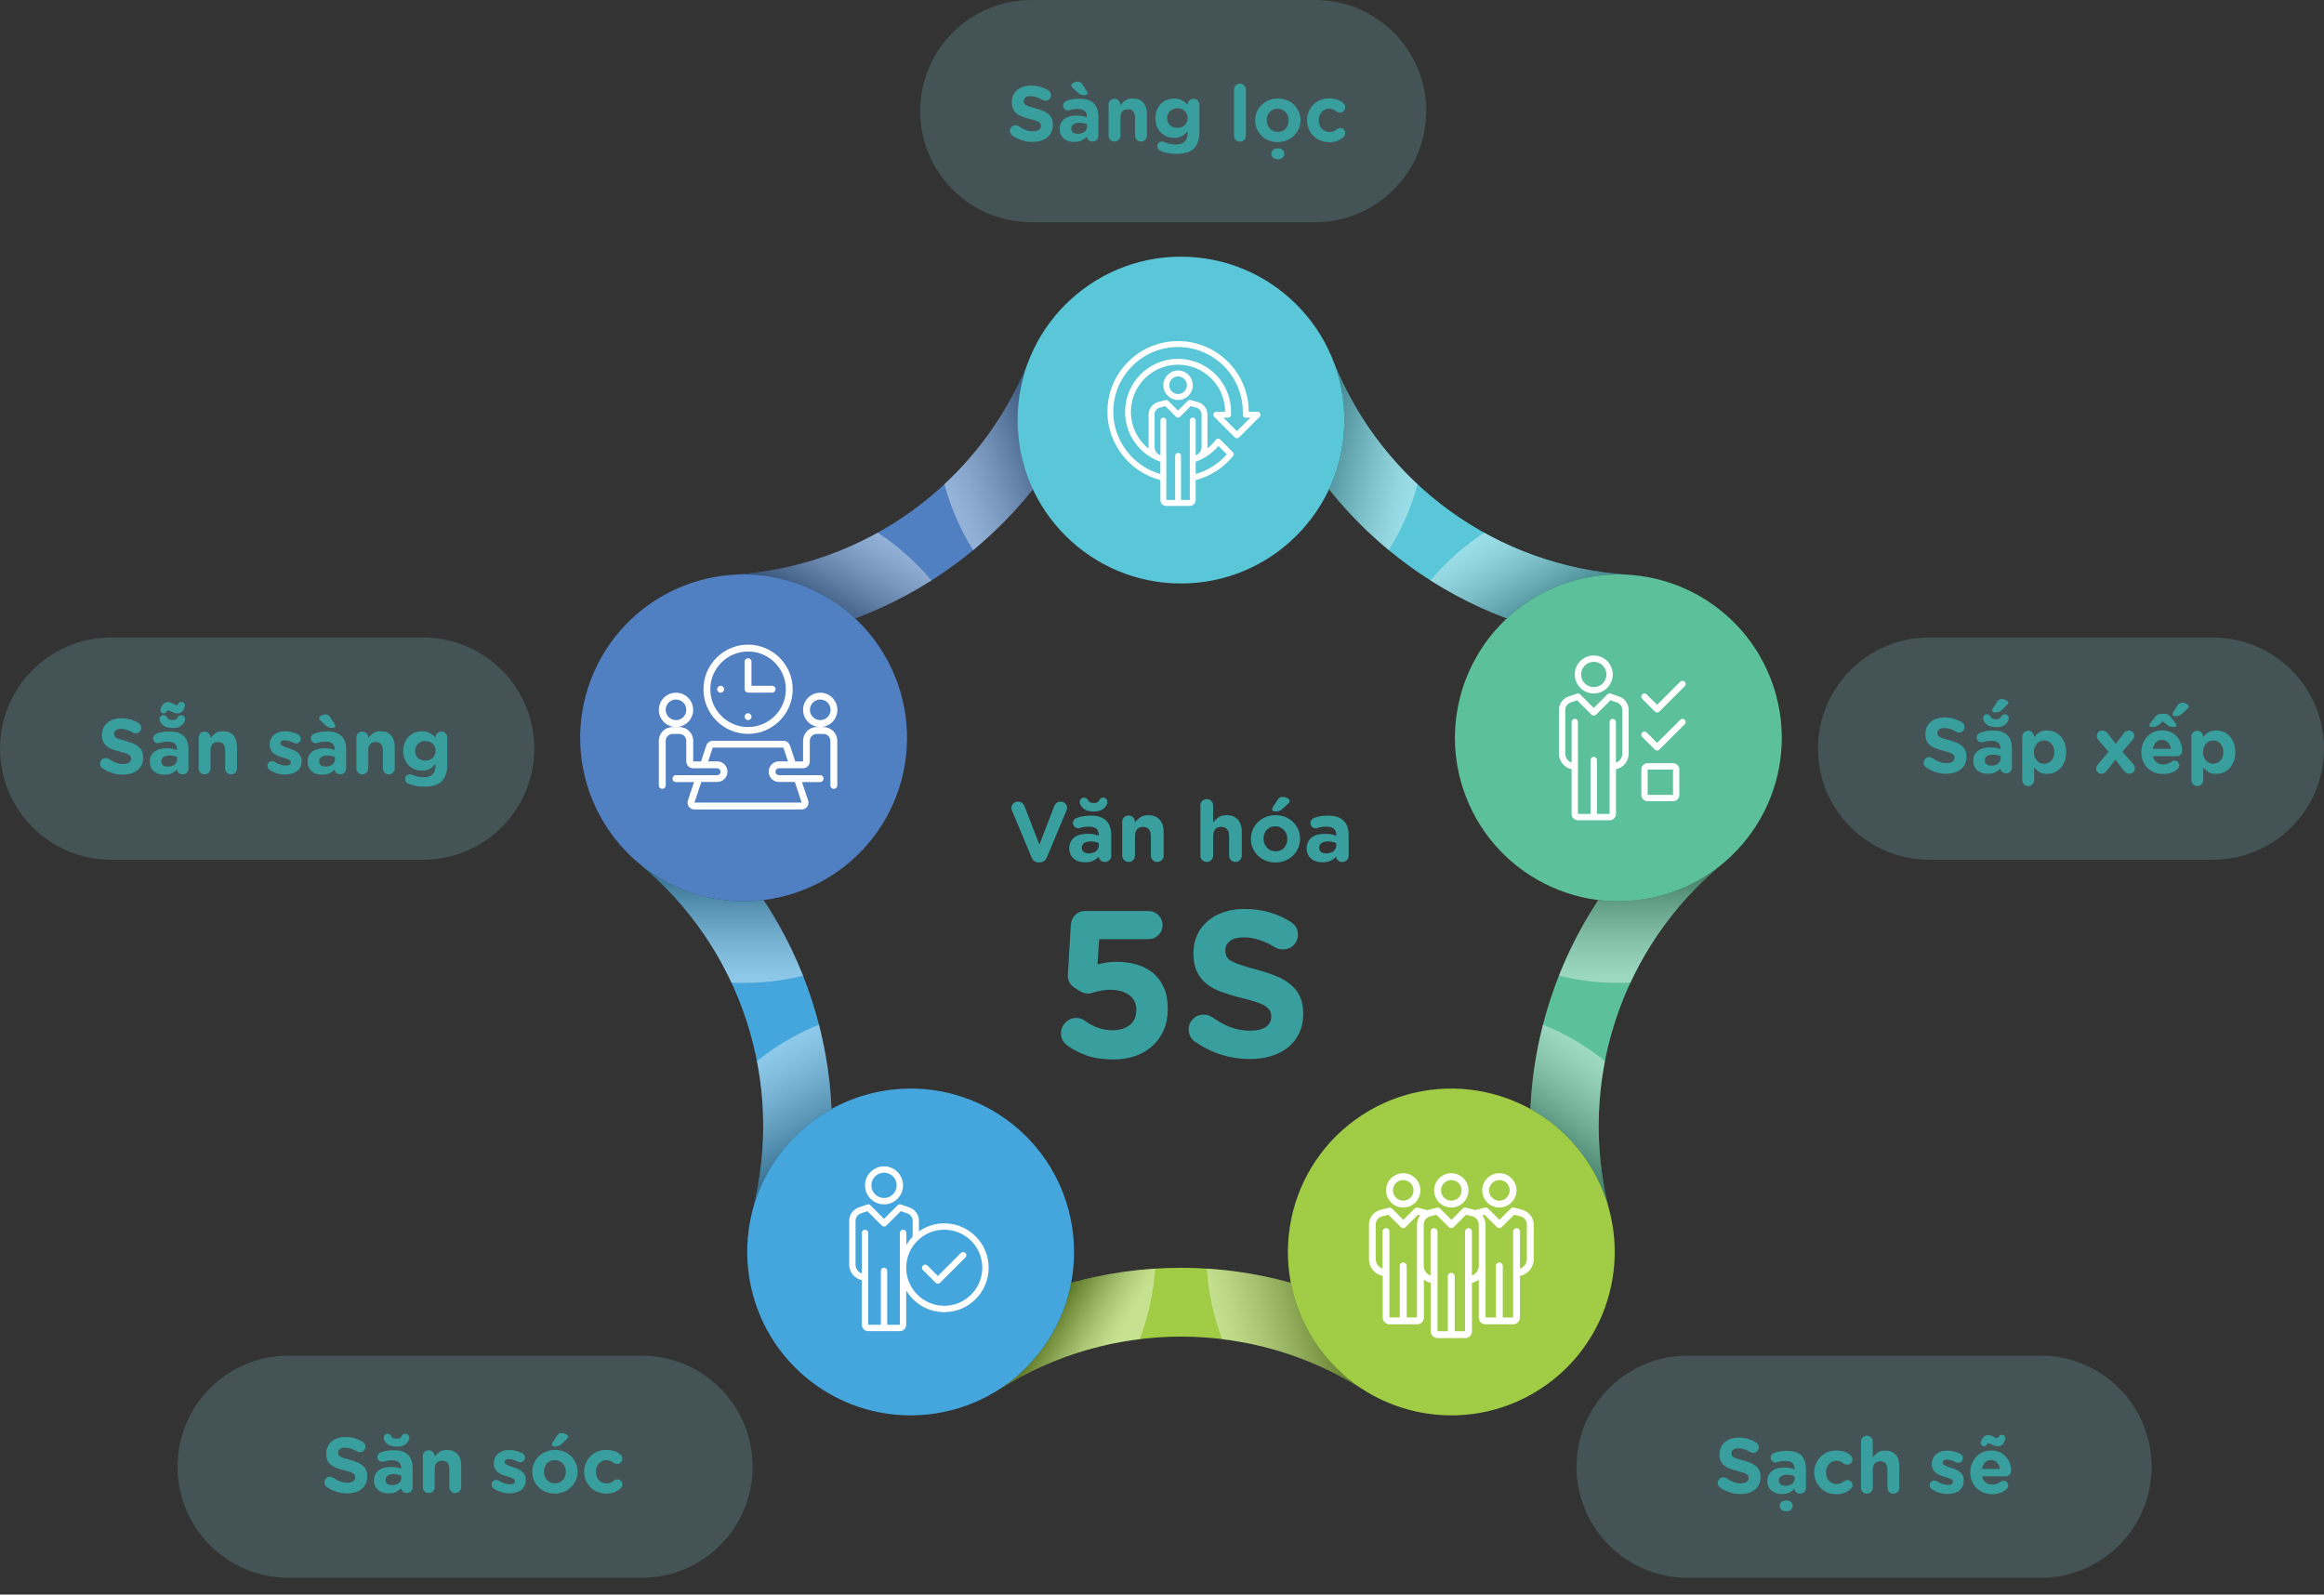
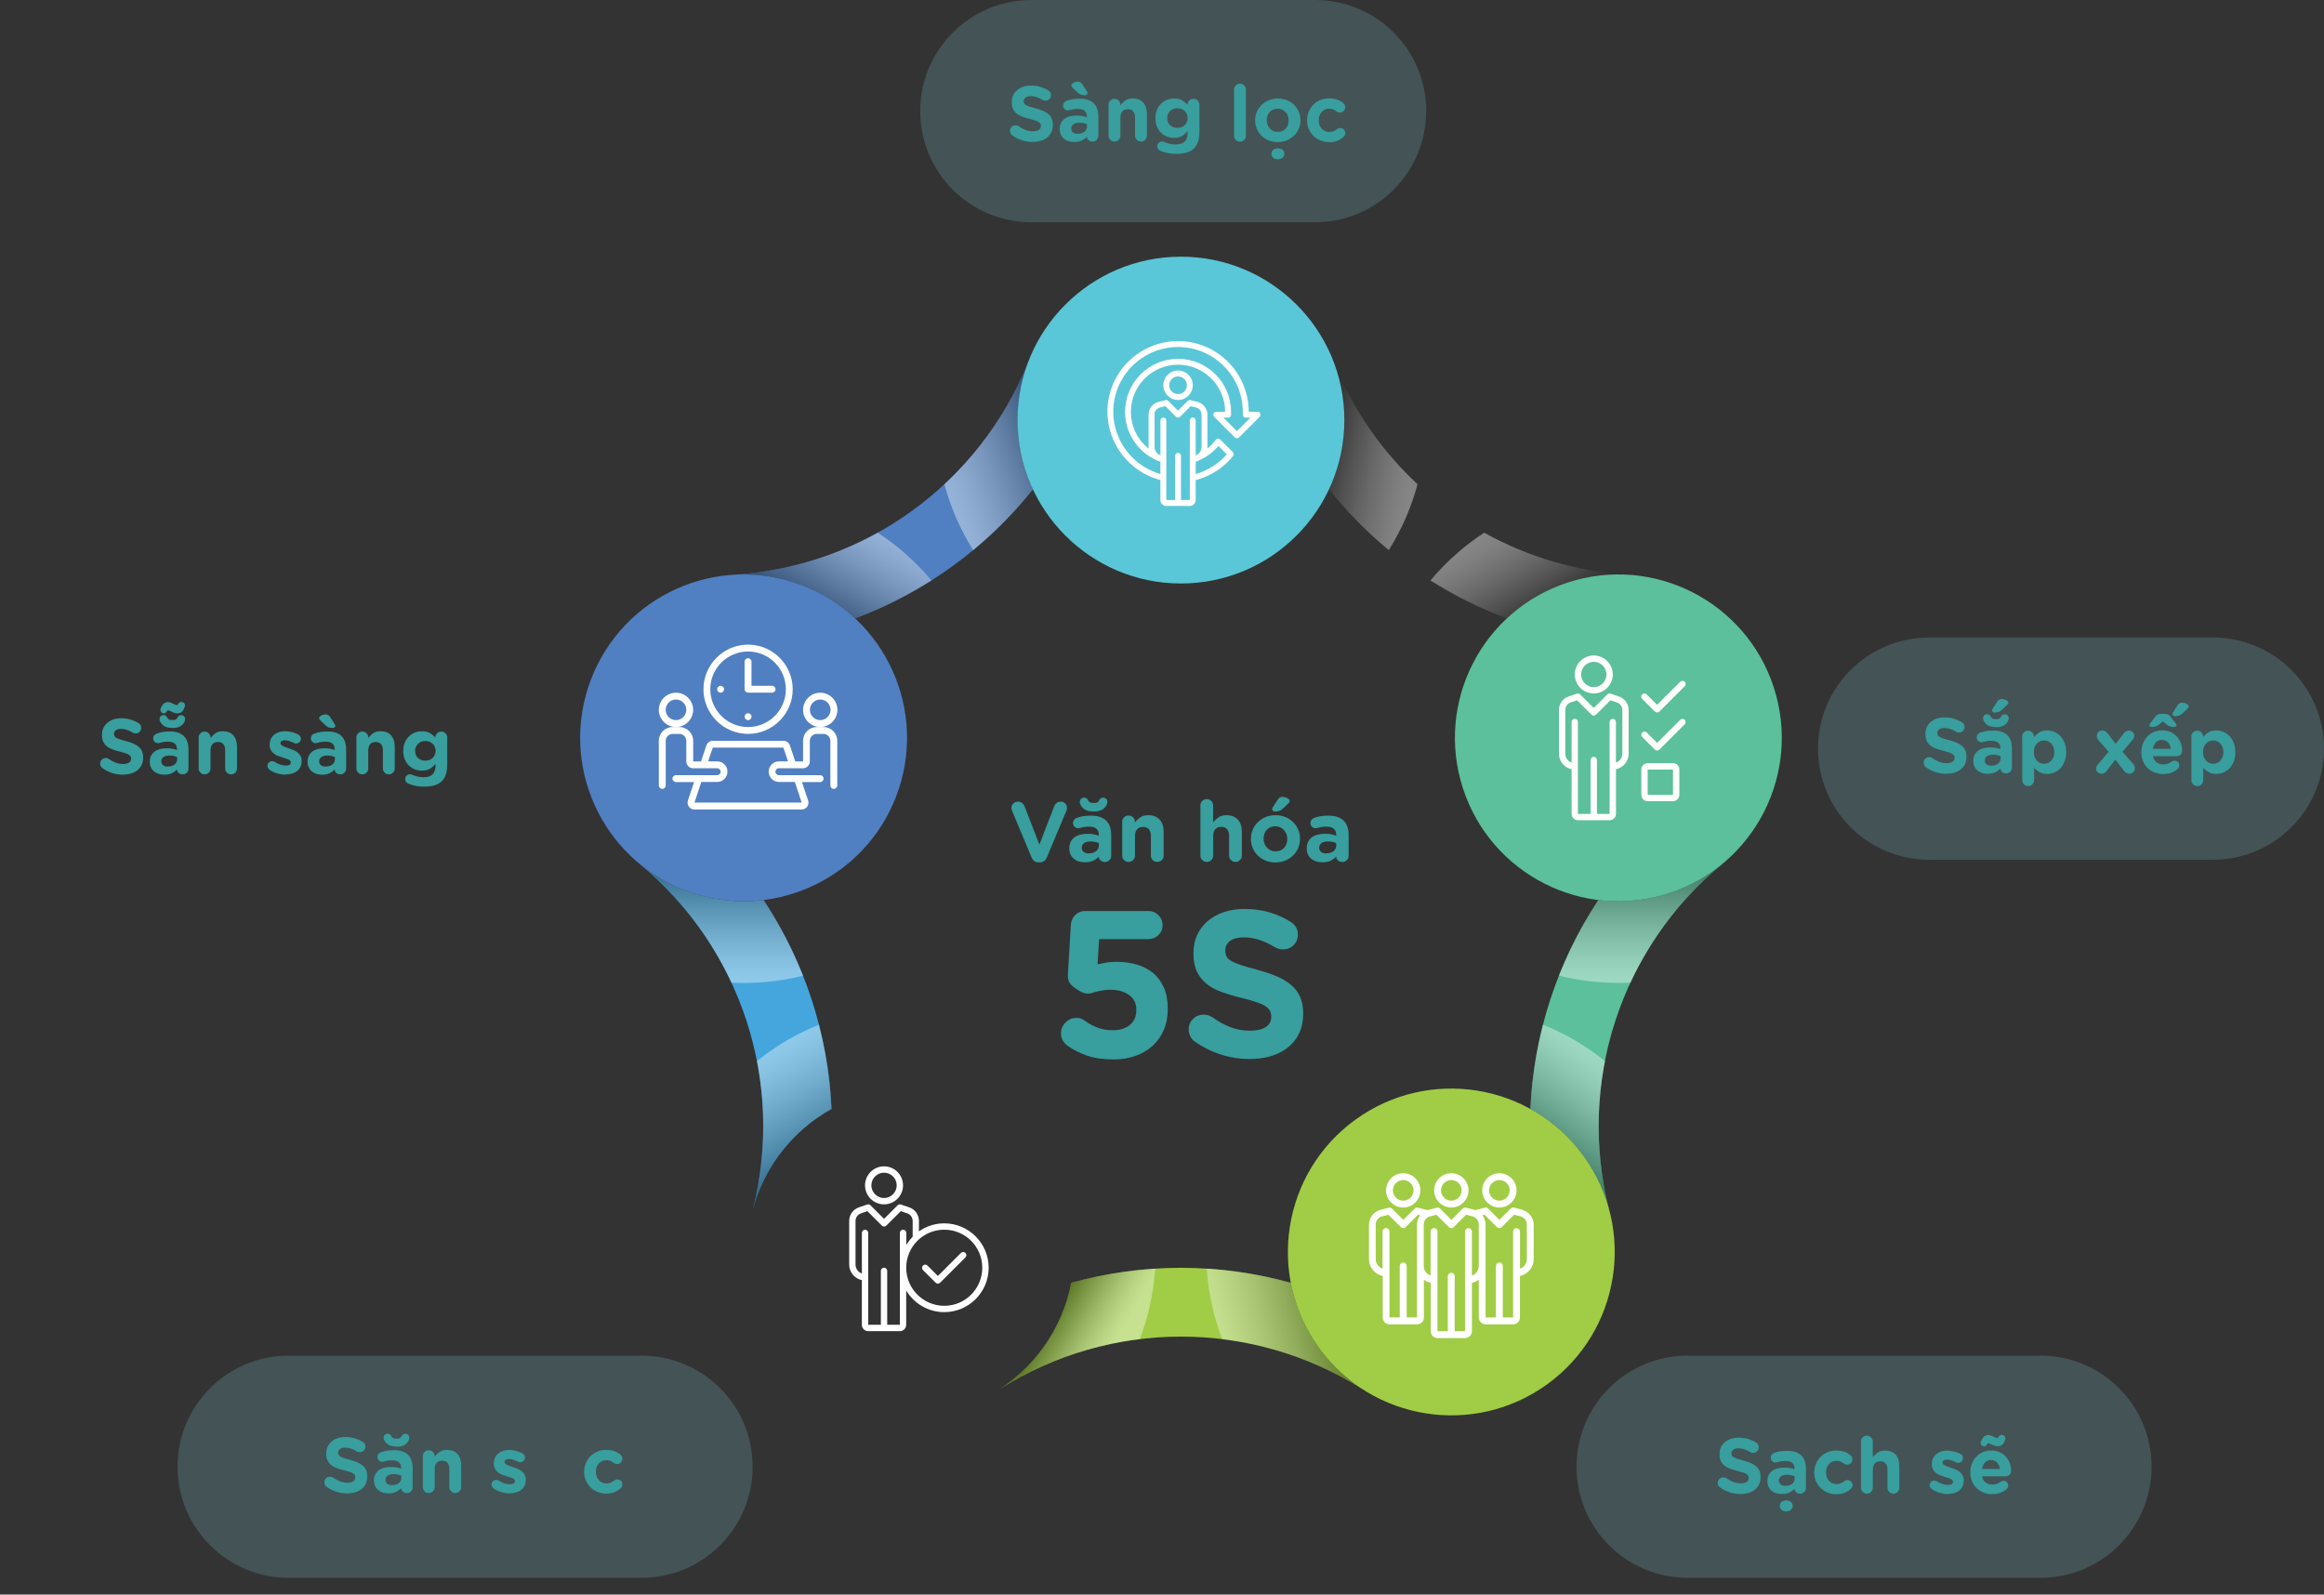
<svg xmlns="http://www.w3.org/2000/svg" xmlns:xlink="http://www.w3.org/1999/xlink" version="1.1" viewBox="0 0 403.58 276.94">
  <rect x="0" y="0" width="403.58" height="276.94" fill="#333333" stroke="none" />
  <defs>
    <style>
      .st0 {
        fill: url(#linear-gradient2);
      }

      .st1 {
        clip-path: url(#clippath-21);
      }

      .st2 {
        clip-path: url(#clippath-6);
      }

      .st3 {
        clip-path: url(#clippath-7);
      }

      .st4 {
        clip-path: url(#clippath-17);
      }

      .st5 {
        clip-path: url(#clippath-15);
      }

      .st6 {
        clip-path: url(#clippath-18);
      }

      .st7 {
        clip-path: url(#clippath-4);
      }

      .st8 {
        clip-path: url(#clippath-22);
      }

      .st9 {
        clip-path: url(#clippath-23);
      }

      .st10 {
        fill: #86d2da;
      }

      .st11 {
        fill: #59c7d7;
      }

      .st12 {
        clip-path: url(#clippath-9);
      }

      .st13 {
        clip-path: url(#clippath-10);
      }

      .st14 {
        fill: #fff;
      }

      .st15 {
        fill: url(#linear-gradient1);
      }

      .st16 {
        clip-path: url(#clippath-25);
      }

      .st17 {
        clip-path: url(#clippath-27);
      }

      .st18 {
        fill: url(#linear-gradient9);
      }

      .st19 {
        clip-path: url(#clippath-11);
      }

      .st20 {
        fill: url(#linear-gradient8);
      }

      .st21 {
        fill: none;
      }

      .st22 {
        clip-path: url(#clippath-1);
      }

      .st23 {
        isolation: isolate;
      }

      .st24 {
        clip-path: url(#clippath-5);
      }

      .st25 {
        clip-path: url(#clippath-20);
      }

      .st26 {
        clip-path: url(#clippath-8);
      }

      .st27 {
        clip-path: url(#clippath-3);
      }

      .st28 {
        clip-path: url(#clippath-26);
      }

      .st29 {
        fill: url(#linear-gradient7);
      }

      .st30 {
        clip-path: url(#clippath-12);
      }

      .st31 {
        fill: #44a6dd;
      }

      .st32 {
        fill: url(#linear-gradient4);
      }

      .st33 {
        clip-path: url(#clippath-14);
      }

      .st34 {
        mix-blend-mode: multiply;
        opacity: .4;
      }

      .st35 {
        clip-path: url(#clippath-19);
      }

      .st36 {
        fill: url(#linear-gradient5);
      }

      .st37 {
        fill: url(#linear-gradient3);
      }

      .st38 {
        fill: #5080c1;
      }

      .st39 {
        fill: #5bc09b;
      }

      .st40 {
        fill: url(#linear-gradient6);
      }

      .st41 {
        clip-path: url(#clippath-16);
      }

      .st42 {
        clip-path: url(#clippath-2);
      }

      .st43 {
        opacity: .2;
      }

      .st44 {
        clip-path: url(#clippath-13);
      }

      .st45 {
        fill: url(#linear-gradient);
      }

      .st46 {
        clip-path: url(#clippath-24);
      }

      .st47 {
        clip-path: url(#clippath);
      }

      .st48 {
        fill: #389e9e;
      }

      .st49 {
        fill: #a0cd45;
      }
    </style>
    <clipPath id="clippath">
      <rect class="st21" width="403.58" height="276.94" />
    </clipPath>
    <clipPath id="clippath-1">
      <rect class="st21" x="97.3" y="44.59" width="215.58" height="205.03" />
    </clipPath>
    <clipPath id="clippath-2">
      <rect class="st21" x="127.4" y="92.52" width="34.36" height="14.89" />
    </clipPath>
    <clipPath id="clippath-3">
      <path class="st21" d="M127.4,99.82h0c3.46-.21,7.01.21,10.5,1.34,4.08,1.33,7.66,3.49,10.6,6.25,4.65-1.74,9.09-3.96,13.26-6.6-1.45-1.73-3.03-3.34-4.75-4.83-1.46-1.26-2.99-2.42-4.59-3.46-7.55,4.19-16.07,6.75-25.03,7.3" />
    </clipPath>
    <linearGradient id="linear-gradient" x1="255.51" y1="345.15" x2="256.51" y2="345.15" gradientTransform="translate(-4676.73 6601.28) scale(18.84 -18.84)" gradientUnits="userSpaceOnUse">
      <stop offset="0" stop-color="#010101" />
      <stop offset=".16" stop-color="#373737" />
      <stop offset=".39" stop-color="#7d7d7d" />
      <stop offset=".6" stop-color="#b5b5b5" />
      <stop offset=".78" stop-color="#ddd" />
      <stop offset=".91" stop-color="#f5f5f5" />
      <stop offset="1" stop-color="#fff" />
    </linearGradient>
    <clipPath id="clippath-4">
      <rect class="st21" x="164" y="62.9" width="15.38" height="32.65" />
    </clipPath>
    <clipPath id="clippath-5">
      <path class="st21" d="M164,84.11c.5,1.84,1.12,3.65,1.87,5.43.89,2.1,1.93,4.1,3.13,6.01,3.8-3.14,7.29-6.68,10.38-10.57-1.71-3.65-2.67-7.72-2.67-12.02,0-3.55.65-6.94,1.84-10.07-3.29,8.21-8.31,15.4-14.55,21.21" />
    </clipPath>
    <linearGradient id="linear-gradient1" x1="249.19" y1="338.43" x2="250.19" y2="338.43" gradientTransform="translate(-5090.48 7213.5) scale(21.08 -21.08)" gradientUnits="userSpaceOnUse">
      <stop offset="0" stop-color="#fff" />
      <stop offset=".09" stop-color="#f5f5f5" />
      <stop offset=".22" stop-color="#ddd" />
      <stop offset=".4" stop-color="#b5b5b5" />
      <stop offset=".61" stop-color="#7d7d7d" />
      <stop offset=".84" stop-color="#373737" />
      <stop offset="1" stop-color="#010101" />
    </linearGradient>
    <clipPath id="clippath-6">
      <rect class="st21" x="230.8" y="62.9" width="15.38" height="32.65" />
    </clipPath>
    <clipPath id="clippath-7">
      <path class="st21" d="M233.46,72.96c0,4.3-.96,8.37-2.67,12.02,3.09,3.88,6.57,7.42,10.38,10.57,1.2-1.91,2.24-3.92,3.13-6.01.75-1.78,1.37-3.59,1.87-5.43-6.24-5.81-11.26-13-14.55-21.21,1.19,3.13,1.84,6.52,1.84,10.07" />
    </clipPath>
    <linearGradient id="linear-gradient2" x1="245.64" y1="331.74" x2="246.64" y2="331.74" gradientTransform="translate(-5946.26 -4510.54) rotate(90) scale(18.64 -18.64)" xlink:href="#linear-gradient" />
    <clipPath id="clippath-8">
      <rect class="st21" x="248.41" y="92.52" width="34.36" height="14.89" />
    </clipPath>
    <clipPath id="clippath-9">
      <path class="st21" d="M253.16,95.98c-1.72,1.49-3.3,3.1-4.75,4.83,4.16,2.64,8.61,4.86,13.26,6.6,2.94-2.75,6.52-4.92,10.6-6.25,3.49-1.14,7.05-1.55,10.5-1.34h0c-8.96-.55-17.48-3.11-25.03-7.3-1.6,1.04-3.13,2.2-4.58,3.46" />
    </clipPath>
    <linearGradient id="linear-gradient3" x1="250.47" y1="321.25" x2="251.47" y2="321.25" gradientTransform="translate(-5785.6 -4628.35) rotate(90) scale(18.84 -18.84)" xlink:href="#linear-gradient1" />
    <clipPath id="clippath-10">
      <rect class="st21" x="111.07" y="150.05" width="28.38" height="20.67" />
    </clipPath>
    <clipPath id="clippath-11">
      <path class="st21" d="M111.07,150.05c6.93,5.71,12.31,12.79,15.95,20.61.7.04,1.4.06,2.11.06,3.51,0,6.97-.43,10.32-1.26-1.82-4.59-4.11-9-6.85-13.14-4,.5-8.16.15-12.25-1.18-3.49-1.13-6.61-2.88-9.29-5.08Z" />
    </clipPath>
    <linearGradient id="linear-gradient4" x1="262.54" y1="344.31" x2="263.54" y2="344.31" gradientTransform="translate(7242.16 5597.42) rotate(-90) scale(20.67 -20.67)" xlink:href="#linear-gradient1" />
    <clipPath id="clippath-12">
      <rect class="st21" x="130.73" y="177.97" width="13.67" height="32.12" />
    </clipPath>
    <clipPath id="clippath-13">
      <path class="st21" d="M139.14,179.35c-2.73,1.36-5.31,3.02-7.69,4.94,1.64,8.39,1.46,17.19-.72,25.8.88-3.26,2.35-6.42,4.45-9.32,2.52-3.47,5.69-6.21,9.22-8.16-.22-4.96-.95-9.86-2.18-14.64-1.05.42-2.07.88-3.08,1.38" />
    </clipPath>
    <linearGradient id="linear-gradient5" x1="252" y1="322.99" x2="253" y2="322.99" gradientTransform="translate(-7126.75 -5485.7) rotate(90) scale(22.49 -22.49)" xlink:href="#linear-gradient1" />
    <clipPath id="clippath-14">
      <rect class="st21" x="265.77" y="177.97" width="13.67" height="32.12" />
    </clipPath>
    <clipPath id="clippath-15">
      <path class="st21" d="M265.77,192.61c3.53,1.95,6.69,4.68,9.22,8.16,2.1,2.9,3.58,6.06,4.45,9.32-2.18-8.61-2.36-17.4-.72-25.8-2.38-1.92-4.96-3.58-7.69-4.94-1.01-.5-2.04-.96-3.08-1.38-1.23,4.78-1.97,9.68-2.18,14.64" />
    </clipPath>
    <linearGradient id="linear-gradient6" x1="254.6" y1="343.61" x2="255.6" y2="343.61" gradientTransform="translate(-4955.44 7237.7) scale(20.5 -20.5)" xlink:href="#linear-gradient" />
    <clipPath id="clippath-16">
      <rect class="st21" x="270.71" y="150.05" width="28.38" height="20.67" />
    </clipPath>
    <clipPath id="clippath-17">
      <path class="st21" d="M299.1,150.05c-2.67,2.2-5.79,3.95-9.28,5.08-4.08,1.33-8.25,1.68-12.25,1.18-2.74,4.14-5.03,8.55-6.85,13.14,3.35.84,6.81,1.26,10.32,1.26.7,0,1.4-.02,2.11-.06,3.64-7.83,9.03-14.91,15.95-20.61h0Z" />
    </clipPath>
    <linearGradient id="linear-gradient7" x1="262.54" y1="344.31" x2="263.54" y2="344.31" gradientTransform="translate(7401.8 5597.42) rotate(-90) scale(20.67 -20.67)" xlink:href="#linear-gradient1" />
    <clipPath id="clippath-18">
      <rect class="st21" x="173.61" y="220.33" width="27" height="20.9" />
    </clipPath>
    <clipPath id="clippath-19">
      <path class="st21" d="M186.01,222.8c-.76,3.97-2.38,7.84-4.91,11.32-2.1,2.9-4.65,5.28-7.49,7.12,7.51-4.74,15.83-7.63,24.32-8.66.68-1.78,1.24-3.61,1.67-5.49.52-2.23.85-4.49,1.01-6.75h0c-4.96.31-9.85,1.14-14.6,2.47" />
    </clipPath>
    <linearGradient id="linear-gradient8" x1="237.89" y1="324.55" x2="238.89" y2="324.55" gradientTransform="translate(-3538.2 -2504.74) rotate(90) scale(11.48 -11.48)" xlink:href="#linear-gradient" />
    <clipPath id="clippath-20">
      <rect class="st21" x="209.56" y="220.33" width="27" height="20.9" />
    </clipPath>
    <clipPath id="clippath-21">
      <path class="st21" d="M209.56,220.34c.15,2.26.49,4.52,1.01,6.75.43,1.88,1,3.71,1.67,5.49,8.49,1.03,16.81,3.92,24.32,8.66-2.83-1.84-5.38-4.22-7.49-7.12-2.53-3.48-4.15-7.35-4.91-11.32-4.75-1.33-9.64-2.15-14.6-2.47h0Z" />
    </clipPath>
    <linearGradient id="linear-gradient9" x1="248.93" y1="337.06" x2="249.93" y2="337.06" gradientTransform="translate(-5215.88 7580.03) scale(21.8 -21.8)" xlink:href="#linear-gradient1" />
    <clipPath id="clippath-22">
      <rect class="st21" width="403.58" height="276.94" />
    </clipPath>
    <clipPath id="clippath-23">
      <rect class="st21" x="29.83" y="226.44" width="108.87" height="56.6" />
    </clipPath>
    <clipPath id="clippath-24">
      <rect class="st21" x="272.77" y="226.44" width="108.87" height="56.6" />
    </clipPath>
    <clipPath id="clippath-25">
      <rect class="st21" x="314.71" y="101.72" width="96.87" height="56.6" />
    </clipPath>
    <clipPath id="clippath-26">
      <rect class="st21" x="158.8" y="-9" width="96.87" height="56.6" />
    </clipPath>
    <clipPath id="clippath-27">
      <rect class="st21" x="-1" y="101.72" width="101.79" height="56.6" />
    </clipPath>
  </defs>
  <g class="st23">
    <g id="Layer_1">
      <g class="st47">
        <g class="st22">
          <path class="st38" d="M137.9,101.16c4.08,1.33,7.66,3.49,10.6,6.25,12.12-4.53,22.82-12.3,30.88-22.43-1.71-3.65-2.67-7.72-2.67-12.02,0-3.55.65-6.94,1.84-10.07-8.48,21.15-28.39,35.53-51.15,36.92h0c3.45-.21,7.01.21,10.5,1.34" />
          <g class="st34">
            <g class="st42">
              <g class="st27">
                <rect class="st45" x="129.54" y="81.36" width="30.08" height="37.2" transform="translate(-14.28 175.19) rotate(-60)" />
              </g>
            </g>
          </g>
          <g class="st34">
            <g class="st7">
              <g class="st24">
                <rect class="st15" x="158.88" y="61.25" width="25.62" height="35.94" transform="translate(-16.74 63.5) rotate(-20)" />
              </g>
            </g>
          </g>
-           <path class="st11" d="M230.8,84.98c8.05,10.12,18.76,17.9,30.87,22.43,2.94-2.75,6.52-4.92,10.6-6.25,3.49-1.13,7.05-1.56,10.5-1.34h0c-22.76-1.39-42.67-15.78-51.15-36.92,1.19,3.13,1.84,6.52,1.84,10.07,0,4.3-.96,8.37-2.67,12.02" />
          <g class="st34">
            <g class="st2">
              <g class="st3">
                <rect class="st0" x="220.92" y="68.31" width="35.14" height="21.83" transform="translate(111.41 296.02) rotate(-78)" />
              </g>
            </g>
          </g>
          <g class="st34">
            <g class="st26">
              <g class="st12">
                <rect class="st37" x="246.99" y="84.92" width="37.2" height="30.08" transform="translate(-14.4 146.19) rotate(-30)" />
              </g>
            </g>
          </g>
          <path class="st31" d="M144.4,192.61c-.56-12.92-4.65-25.51-11.8-36.29-4,.5-8.16.15-12.25-1.18-3.49-1.13-6.61-2.88-9.28-5.09,17.62,14.53,25.27,37.91,19.66,60.03.88-3.26,2.35-6.42,4.45-9.32,2.53-3.47,5.69-6.21,9.22-8.16" />
          <g class="st34">
            <g class="st13">
              <g class="st19">
                <rect class="st32" x="111.07" y="150.05" width="28.38" height="20.67" />
              </g>
            </g>
          </g>
          <g class="st34">
            <g class="st30">
              <g class="st44">
                <rect class="st36" x="123.62" y="176.7" width="27.9" height="34.65" transform="translate(-78.58 94.78) rotate(-30)" />
              </g>
            </g>
          </g>
          <path class="st39" d="M277.56,156.32c-7.14,10.79-11.23,23.37-11.8,36.29,3.53,1.95,6.69,4.68,9.22,8.15,2.1,2.9,3.58,6.06,4.45,9.32-5.61-22.12,2.03-45.5,19.66-60.03-2.67,2.2-5.79,3.95-9.29,5.09-4.08,1.33-8.25,1.68-12.25,1.18" />
          <g class="st34">
            <g class="st33">
              <g class="st5">
                <rect class="st40" x="255.6" y="179.06" width="34.02" height="29.94" transform="translate(-44.6 300.52) rotate(-54)" />
              </g>
            </g>
          </g>
          <g class="st34">
            <g class="st41">
              <g class="st4">
                <rect class="st29" x="270.71" y="150.05" width="28.38" height="20.67" />
              </g>
            </g>
          </g>
          <path class="st49" d="M229.07,234.12c-2.53-3.48-4.15-7.35-4.91-11.32-6.17-1.72-12.58-2.61-19.07-2.61s-12.9.89-19.07,2.61c-.76,3.97-2.38,7.84-4.91,11.32-2.1,2.9-4.65,5.27-7.49,7.12,9.62-6.06,20.54-9.1,31.47-9.1s21.86,3.03,31.47,9.1c-2.83-1.84-5.38-4.22-7.48-7.12" />
          <g class="st34">
            <g class="st6">
              <g class="st35">
                <rect class="st20" x="171.31" y="213.87" width="31.6" height="33.83" transform="translate(-106.31 277.44) rotate(-60)" />
              </g>
            </g>
          </g>
          <g class="st34">
            <g class="st25">
              <g class="st1">
                <rect class="st18" x="207.43" y="217.38" width="31.26" height="26.82" transform="translate(-49.21 60.82) rotate(-14)" />
              </g>
            </g>
          </g>
          <path class="st11" d="M233.46,72.96c0,15.67-12.71,28.38-28.38,28.38s-28.38-12.71-28.38-28.38,12.71-28.38,28.38-28.38,28.38,12.71,28.38,28.38" />
          <path class="st11" d="M205.08,92.38c-10.71,0-19.42-8.71-19.42-19.42s8.71-19.42,19.42-19.42,19.42,8.71,19.42,19.42-8.71,19.42-19.42,19.42" />
          <path class="st38" d="M137.9,101.16c14.9,4.84,23.06,20.85,18.22,35.76-4.84,14.9-20.85,23.06-35.76,18.22-14.9-4.84-23.06-20.85-18.22-35.76,4.84-14.91,20.85-23.06,35.76-18.22" />
          <path class="st38" d="M129.13,147.57c-2.03,0-4.05-.32-6.01-.96-4.93-1.6-8.94-5.03-11.3-9.65-2.35-4.62-2.77-9.88-1.17-14.82,2.61-8.03,10.03-13.42,18.46-13.42,2.03,0,4.05.32,6,.96,10.18,3.31,15.77,14.28,12.47,24.46-2.61,8.03-10.03,13.42-18.46,13.42" />
-           <path class="st31" d="M135.18,200.76c9.21-12.68,26.96-15.49,39.64-6.28,12.68,9.21,15.49,26.96,6.28,39.64-9.21,12.68-26.96,15.49-39.64,6.28-12.68-9.21-15.49-26.96-6.28-39.64" />
-           <path class="st31" d="M158.12,236.86c-4.11,0-8.05-1.28-11.39-3.71-4.2-3.05-6.95-7.55-7.76-12.67-.81-5.12.42-10.25,3.47-14.45,3.64-5.01,9.52-8,15.73-8,4.11,0,8.05,1.28,11.39,3.71,8.66,6.29,10.59,18.46,4.3,27.12-3.64,5.01-9.52,8.01-15.73,8.01" />
          <path class="st49" d="M229.07,234.12c-9.21-12.68-6.4-30.43,6.28-39.64,12.68-9.21,30.42-6.4,39.64,6.28,9.21,12.68,6.4,30.43-6.28,39.64-12.68,9.21-30.43,6.4-39.64-6.28" />
          <path class="st49" d="M252.05,236.86c-6.21,0-12.09-2.99-15.73-8.01-6.29-8.66-4.37-20.83,4.29-27.12,3.34-2.43,7.28-3.71,11.39-3.71,6.21,0,12.09,2.99,15.73,8,3.05,4.2,4.28,9.33,3.47,14.45-.81,5.12-3.57,9.62-7.76,12.67-3.34,2.43-7.28,3.71-11.39,3.71" />
          <path class="st39" d="M289.81,155.14c-14.91,4.84-30.91-3.31-35.76-18.22-4.84-14.9,3.31-30.91,18.22-35.76,14.9-4.84,30.91,3.31,35.76,18.22,4.84,14.91-3.31,30.91-18.22,35.76" />
          <path class="st39" d="M281.04,147.57c-8.43,0-15.85-5.39-18.46-13.42-1.6-4.93-1.19-10.19,1.17-14.81,2.35-4.62,6.37-8.05,11.3-9.65,1.96-.64,3.98-.96,6.01-.96,8.43,0,15.85,5.4,18.46,13.42,3.31,10.18-2.28,21.16-12.46,24.46-1.96.64-3.98.96-6.01.96" />
          <path class="st14" d="M252.03,209.72c1.64,0,2.98-1.34,2.98-2.98s-1.34-2.98-2.98-2.98-2.98,1.34-2.98,2.98,1.34,2.98,2.98,2.98M252.03,204.95c.99,0,1.79.8,1.79,1.79s-.8,1.79-1.79,1.79-1.79-.8-1.79-1.79.8-1.79,1.79-1.79M260.38,209.72c1.64,0,2.98-1.34,2.98-2.98s-1.34-2.98-2.98-2.98-2.98,1.34-2.98,2.98,1.34,2.98,2.98,2.98M260.38,204.95c.99,0,1.79.8,1.79,1.79s-.8,1.79-1.79,1.79-1.79-.8-1.79-1.79.8-1.79,1.79-1.79M243.68,209.72c1.64,0,2.98-1.34,2.98-2.98s-1.34-2.98-2.98-2.98-2.98,1.34-2.98,2.98,1.34,2.98,2.98,2.98M243.68,204.95c.99,0,1.79.8,1.79,1.79s-.8,1.79-1.79,1.79-1.79-.8-1.79-1.79.8-1.79,1.79-1.79M264.46,210.13l-1.54-.39c-.21-.05-.42,0-.57.16l-1.96,1.96-1.96-1.96c-.15-.15-.36-.21-.57-.16l-1.59.41s-.04.02-.06.03c-.03-.01-.06-.03-.09-.04l-1.54-.39c-.2-.05-.42,0-.57.16l-1.96,1.96-1.96-1.96c-.15-.15-.36-.21-.57-.16l-1.59.41s-.04.02-.06.02c-.03-.01-.06-.02-.1-.04l-1.54-.39c-.21-.05-.42,0-.57.16l-1.96,1.96-1.96-1.96c-.15-.15-.36-.21-.57-.16l-1.59.41c-1.1.36-1.85,1.39-1.85,2.56v5.96c0,1.44,1.03,2.65,2.39,2.92v7.22c0,.66.54,1.19,1.19,1.19h4.77c.66,0,1.19-.53,1.19-1.19v-6.57c.35.26.75.46,1.19.55v8.41c0,.66.54,1.19,1.19,1.19h4.77c.66,0,1.19-.53,1.19-1.19v-8.41c.44-.09.84-.29,1.19-.55v6.57c0,.66.54,1.19,1.19,1.19h4.77c.66,0,1.19-.53,1.19-1.19v-7.22c1.36-.28,2.39-1.48,2.39-2.92v-5.96c0-1.17-.74-2.19-1.89-2.57M246.07,212.7v16.1h-1.79v-8.94c0-.33-.27-.6-.6-.6s-.6.27-.6.6v8.94h-1.79v-14.91c0-.33-.27-.6-.6-.6s-.6.27-.6.6v6.45c-.69-.25-1.19-.9-1.19-1.68v-5.96c0-.65.41-1.22.99-1.41l1.22-.31,2.15,2.14c.23.23.61.23.84,0l2.15-2.15.37.1c-.35.46-.55,1.02-.55,1.63M256.8,219.86c0,.78-.5,1.43-1.19,1.68v-7.64c0-.33-.27-.6-.6-.6s-.6.27-.6.6v17.3h-1.79v-9.54c0-.33-.27-.6-.6-.6s-.6.27-.6.6v9.54h-1.79v-17.3c0-.33-.27-.6-.6-.6s-.6.27-.6.6v7.64c-.69-.25-1.19-.9-1.19-1.68v-7.16c0-.65.41-1.22.99-1.41l1.22-.31,2.15,2.14c.23.23.61.23.84,0l2.15-2.15,1.18.3c.61.2,1.03.77,1.03,1.42v7.16ZM265.15,218.67c0,.78-.5,1.43-1.19,1.68v-6.45c0-.33-.27-.6-.6-.6s-.6.27-.6.6v14.91h-1.79v-8.94c0-.33-.27-.6-.6-.6s-.6.27-.6.6v8.94h-1.79v-16.1c0-.6-.2-1.17-.55-1.63l.37-.1,2.15,2.14c.23.23.61.23.84,0l2.15-2.15,1.18.3c.61.2,1.03.77,1.03,1.42v5.96Z" />
          <path class="st14" d="M202.02,66.91c0,1.41,1.15,2.56,2.56,2.56s2.56-1.15,2.56-2.56-1.15-2.56-2.56-2.56-2.56,1.15-2.56,2.56M206.11,66.91c0,.85-.69,1.53-1.53,1.53s-1.53-.69-1.53-1.53.69-1.53,1.53-1.53,1.53.69,1.53,1.53M218.85,71.83c-.08-.19-.26-.32-.47-.32h-1.53c0-6.76-5.5-12.27-12.27-12.27s-12.27,5.5-12.27,12.27c0,5.57,3.85,10.48,9.2,11.87v3.47c0,.56.46,1.02,1.02,1.02h4.09c.56,0,1.02-.46,1.02-1.02v-3.47c2.54-.66,4.84-2.12,6.49-4.18.16-.2.15-.5-.04-.68l-2.19-2.19c-.1-.11-.25-.16-.4-.15-.15.01-.29.08-.37.2-.42.57-.92,1.08-1.47,1.52,0-.08.02-.17.02-.25v-5.62c0-1-.63-1.88-1.62-2.2l-1.32-.34c-.17-.04-.36,0-.49.14l-1.68,1.68-1.68-1.68c-.13-.13-.31-.18-.49-.14l-1.36.35c-.95.31-1.58,1.19-1.58,2.19v5.62c0,.09.02.18.03.28-1.92-1.51-3.1-3.84-3.1-6.41,0-4.51,3.67-8.18,8.18-8.18s8.18,3.67,8.18,8.18h-1.53c-.21,0-.39.12-.47.32-.08.19-.04.41.11.56l3.58,3.58c.2.2.52.2.72,0l3.58-3.58c.15-.15.19-.37.11-.56M211.59,77.45l1.45,1.46c-1.43,1.64-3.32,2.82-5.4,3.42v-2.14c.14-.05.28-.1.41-.16.05-.02.1-.04.15-.06,1.29-.56,2.46-1.42,3.39-2.51M200.48,72.02c0-.56.35-1.05.85-1.21l1.04-.27,1.84,1.84c.2.2.52.2.72,0l1.84-1.84,1.01.26c.53.17.88.67.88,1.22v5.62c0,.6-.35,1.12-.86,1.37-.04.02-.09.04-.13.06-.01,0-.02,0-.03,0v-6.04c0-.28-.23-.51-.51-.51s-.51.23-.51.51v13.8h-1.53v-7.67c0-.28-.23-.51-.51-.51s-.51.23-.51.51v7.67h-1.53v-13.8c0-.28-.23-.51-.51-.51s-.51.23-.51.51v6.04s-.05-.01-.07-.02c-.01,0-.03-.01-.04-.02-.54-.24-.91-.78-.91-1.4v-5.62ZM214.8,74.88l-2.34-2.34h.81c.28,0,.51-.23.51-.51v-.51c0-5.07-4.13-9.2-9.2-9.2s-9.2,4.13-9.2,9.2c0,3.75,2.23,7.05,5.63,8.48.01,0,.03.01.04.02.15.06.31.12.46.17v2.14c-4.77-1.36-8.18-5.8-8.18-10.81,0-6.2,5.04-11.25,11.24-11.25s11.25,5.05,11.25,11.25v.51c0,.28.23.51.51.51h.81l-2.34,2.34Z" />
          <path class="st14" d="M143.03,126.27h-1.19c-1.32,0-2.38,1.07-2.38,2.39v3.58h-1.36l-.92-2.76c-.16-.49-.62-.82-1.13-.82h-12.26c-.51,0-.97.33-1.13.82l-.92,2.76h-1.36v-3.58c0-1.32-1.07-2.39-2.39-2.39h-1.19c-1.32,0-2.39,1.07-2.39,2.39v7.75c0,.33.27.6.6.6s.6-.27.6-.6v-7.75c0-.66.54-1.19,1.19-1.19h1.19c.66,0,1.19.54,1.19,1.19v3.58c0,.66.54,1.19,1.19,1.19h4.17c.33,0,.6.27.6.6s-.27.6-.6.6h-7.16c-.33,0-.6.27-.6.6s.27.6.6.6h3.15l-1.07,3.2c-.12.36-.06.76.16,1.07.22.31.58.49.97.49h18.62c.38,0,.74-.18.97-.49.22-.31.28-.71.16-1.07l-1.07-3.2h3.15c.33,0,.6-.27.6-.6s-.27-.6-.6-.6h-7.16c-.33,0-.6-.27-.6-.6s.27-.6.6-.6h4.18c.66,0,1.19-.54,1.19-1.19v-3.58c0-.66.54-1.19,1.19-1.19h1.19c.66,0,1.19.54,1.19,1.19v7.75c0,.33.27.6.6.6s.6-.27.6-.6v-7.75c0-1.32-1.07-2.39-2.38-2.39M135.28,132.23c-.99,0-1.79.8-1.79,1.79s.8,1.79,1.79,1.79h2.75l1.19,3.58h-18.62l1.19-3.58h2.75c.99,0,1.79-.8,1.79-1.79s-.8-1.79-1.79-1.79h-1.56l.8-2.39h12.26l.8,2.39h-1.56ZM120.37,123.29c0-1.65-1.34-2.98-2.98-2.98s-2.98,1.34-2.98,2.98,1.34,2.98,2.98,2.98,2.98-1.34,2.98-2.98M117.39,125.07c-.99,0-1.79-.8-1.79-1.79s.8-1.79,1.79-1.79,1.79.8,1.79,1.79-.8,1.79-1.79,1.79M145.42,123.29c0-1.65-1.34-2.98-2.98-2.98s-2.98,1.34-2.98,2.98,1.34,2.98,2.98,2.98,2.98-1.34,2.98-2.98M142.44,125.07c-.99,0-1.79-.8-1.79-1.79s.8-1.79,1.79-1.79,1.79.8,1.79,1.79-.8,1.79-1.79,1.79M129.91,127.46c4.27,0,7.75-3.48,7.75-7.75s-3.48-7.75-7.75-7.75-7.75,3.48-7.75,7.75,3.48,7.75,7.75,7.75M129.91,113.15c3.62,0,6.56,2.94,6.56,6.56s-2.94,6.56-6.56,6.56-6.56-2.94-6.56-6.56,2.94-6.56,6.56-6.56M129.91,120.3h4.17c.33,0,.6-.27.6-.6s-.27-.6-.6-.6h-3.58v-4.18c0-.33-.27-.6-.6-.6s-.6.27-.6.6v4.77c0,.33.27.6.6.6M125.74,119.71c0-.33-.27-.6-.6-.6s-.6.27-.6.6.27.6.6.6.6-.27.6-.6M125.14,119.71h.3-.3ZM129.91,125.07c.33,0,.6-.27.6-.6s-.27-.6-.6-.6-.6.27-.6.6.27.6.6.6M129.91,124.48h.3s-.3,0-.3,0h0Z" />
          <path class="st14" d="M290.53,132.55h-4.4c-.61,0-1.1.49-1.1,1.1v4.4c0,.61.49,1.1,1.1,1.1h4.4c.61,0,1.1-.49,1.1-1.1v-4.4c0-.61-.49-1.1-1.1-1.1M286.13,138.06v-4.4h4.4v4.4s-4.4,0-4.4,0ZM291.79,125.01l-4.02,4.01-1.81-1.81c-.21-.21-.56-.21-.78,0-.21.22-.21.56,0,.78l2.2,2.2c.11.11.25.16.39.16s.28-.05.39-.16l4.4-4.4c.21-.22.21-.56,0-.78s-.56-.21-.78,0M287.39,123.58c.11.11.25.16.39.16s.28-.05.39-.16l4.4-4.4c.21-.21.21-.56,0-.78-.21-.21-.56-.21-.78,0l-4.02,4.01-1.81-1.81c-.21-.21-.56-.21-.78,0-.21.22-.21.56,0,.78l2.2,2.2ZM281.13,120.96l-1.43-.49c-.2-.07-.42-.02-.57.13l-2.36,2.36-2.36-2.36c-.15-.15-.37-.2-.57-.13l-1.42.49c-1.02.34-1.7,1.29-1.7,2.36v7.58c0,1.33.95,2.44,2.2,2.7v7.76c0,.61.49,1.1,1.1,1.1h5.51c.61,0,1.1-.49,1.1-1.1v-7.76c1.25-.26,2.2-1.37,2.2-2.7v-7.58c0-1.08-.68-2.03-1.7-2.36M281.72,130.9c0,.72-.46,1.32-1.1,1.55v-7.06c0-.3-.25-.55-.55-.55s-.55.25-.55.55v15.97h-2.2v-9.36c0-.3-.25-.55-.55-.55s-.55.25-.55.55v9.36h-2.2v-15.97c0-.3-.24-.55-.55-.55s-.55.25-.55.55v7.06c-.64-.23-1.1-.83-1.1-1.55v-7.58c0-.6.38-1.13.95-1.32l1.1-.38,2.51,2.51c.21.21.56.21.78,0l2.51-2.51,1.11.38c.57.19.95.72.95,1.32v7.58ZM276.77,120.44c1.82,0,3.3-1.48,3.3-3.3s-1.48-3.3-3.3-3.3-3.3,1.48-3.3,3.3,1.48,3.3,3.3,3.3M276.77,114.94c1.21,0,2.2.99,2.2,2.2s-.99,2.2-2.2,2.2-2.2-.99-2.2-2.2.99-2.2,2.2-2.2" />
          <path class="st14" d="M153.52,209.17c1.82,0,3.3-1.48,3.3-3.3s-1.48-3.3-3.3-3.3-3.3,1.48-3.3,3.3,1.48,3.3,3.3,3.3M153.52,203.67c1.21,0,2.2.99,2.2,2.2s-.99,2.2-2.2,2.2-2.2-.99-2.2-2.2.99-2.2,2.2-2.2M163.98,212.47c-1.64,0-3.15.52-4.4,1.39v-1.81c0-1.08-.69-2.03-1.7-2.36l-1.43-.49c-.2-.07-.42-.02-.57.13l-2.36,2.36-2.36-2.36c-.15-.15-.37-.2-.57-.13l-1.42.49c-1.02.34-1.7,1.28-1.7,2.36v7.58c0,1.33.95,2.44,2.2,2.7v7.76c0,.61.49,1.1,1.1,1.1h5.5c.61,0,1.1-.49,1.1-1.1v-5.96c1.35,2.25,3.8,3.76,6.61,3.76,4.25,0,7.71-3.46,7.71-7.71s-3.46-7.71-7.71-7.71M156.82,213.57c-.3,0-.55.25-.55.55v15.96h-2.2v-9.36c0-.3-.25-.55-.55-.55s-.55.25-.55.55v9.36h-2.2v-15.96c0-.31-.25-.55-.55-.55s-.55.25-.55.55v7.06c-.64-.23-1.1-.83-1.1-1.55v-7.58c0-.6.38-1.13.96-1.32l1.1-.38,2.51,2.51c.21.22.56.22.78,0l2.51-2.51,1.11.38c.57.19.95.72.95,1.32v2.75c-.42.43-.79.91-1.1,1.43v-2.11c0-.31-.25-.55-.55-.55M163.98,226.79c-3.64,0-6.61-2.96-6.61-6.61s2.96-6.61,6.61-6.61,6.6,2.96,6.6,6.61-2.96,6.61-6.6,6.61M166.89,217.59l-4.02,4.02-1.81-1.81c-.22-.22-.56-.22-.78,0-.22.22-.22.56,0,.78l2.2,2.2c.11.11.25.16.39.16s.28-.05.39-.16l4.4-4.4c.21-.22.21-.56,0-.78-.22-.21-.56-.21-.78,0" />
        </g>
        <g class="st8">
          <g class="st43">
            <g class="st9">
              <path class="st10" d="M130.7,254.74c0-10.66-8.64-19.3-19.3-19.3h-61.27c-10.66,0-19.3,8.64-19.3,19.3s8.64,19.3,19.3,19.3h61.27c10.66,0,19.3-8.64,19.3-19.3" />
            </g>
          </g>
          <g class="st43">
            <g class="st46">
              <path class="st10" d="M373.64,254.74c0-10.66-8.64-19.3-19.3-19.3h-61.27c-10.66,0-19.3,8.64-19.3,19.3s8.64,19.3,19.3,19.3h61.27c10.66,0,19.3-8.64,19.3-19.3" />
            </g>
          </g>
          <g class="st43">
            <g class="st16">
              <path class="st10" d="M403.58,130.02c0-10.66-8.64-19.3-19.3-19.3h-49.27c-10.66,0-19.3,8.64-19.3,19.3s8.64,19.3,19.3,19.3h49.27c10.66,0,19.3-8.64,19.3-19.3" />
            </g>
          </g>
          <g class="st43">
            <g class="st28">
              <path class="st10" d="M247.68,19.3C247.68,8.64,239.04,0,228.38,0h-49.27C168.44,0,159.8,8.64,159.8,19.3s8.64,19.3,19.3,19.3h49.27c10.66,0,19.3-8.64,19.3-19.3" />
            </g>
          </g>
          <g class="st43">
            <g class="st17">
-               <path class="st10" d="M92.79,130.02c0-10.66-8.64-19.3-19.3-19.3H19.3C8.64,110.72,0,119.36,0,130.02s8.64,19.3,19.3,19.3h54.18c10.66,0,19.3-8.64,19.3-19.3" />
-             </g>
+               </g>
          </g>
          <path class="st48" d="M179.36,24.66c-.62,0-1.24-.09-1.85-.28-.61-.19-1.18-.48-1.72-.86-.12-.08-.21-.19-.29-.33-.07-.14-.11-.29-.11-.46,0-.27.1-.5.28-.69.19-.18.42-.28.69-.28.14,0,.25.02.35.06s.18.08.25.13c.36.26.74.47,1.14.62.4.15.83.23,1.29.23.43,0,.77-.08,1.01-.24.24-.16.36-.38.36-.66v-.03c0-.14-.03-.25-.07-.36-.05-.1-.15-.2-.29-.3-.14-.1-.33-.18-.58-.27-.25-.08-.57-.18-.97-.28-.48-.12-.92-.25-1.3-.39-.39-.14-.72-.32-.99-.54-.27-.22-.48-.48-.63-.8-.15-.32-.22-.71-.22-1.18v-.03c0-.43.08-.83.24-1.18.16-.35.39-.65.69-.9.29-.25.65-.45,1.05-.58.41-.14.86-.2,1.35-.2.58,0,1.12.07,1.62.22s.96.35,1.4.62c.12.07.22.18.32.31.1.14.14.31.14.52,0,.27-.09.5-.29.68-.19.19-.42.28-.69.28-.17,0-.35-.05-.53-.15-.7-.43-1.36-.64-2-.64-.41,0-.71.08-.92.24-.2.16-.31.35-.31.59v.03c0,.16.03.3.09.41.06.11.16.21.32.29.15.09.36.17.63.26s.6.18,1.01.29c.48.13.91.27,1.28.43.38.16.69.35.95.57.26.22.45.48.58.78.13.3.2.66.2,1.07v.03c0,.47-.09.89-.26,1.26s-.41.67-.72.92c-.31.25-.67.44-1.1.57-.43.13-.9.2-1.41.2" />
          <path class="st48" d="M187.15,23.23c.49,0,.88-.12,1.18-.35.29-.24.44-.54.44-.92v-.37c-.18-.08-.38-.15-.61-.2s-.46-.07-.71-.07c-.44,0-.79.09-1.04.26-.25.17-.38.42-.38.75v.03c0,.28.1.5.31.65.21.15.48.23.81.23M188.32,16.52c-.24,0-.44-.03-.62-.09-.18-.06-.36-.18-.56-.36l-.84-.79c-.08-.07-.15-.15-.2-.22-.05-.08-.07-.17-.07-.26,0-.08.04-.16.11-.23.07-.07.17-.14.28-.2.11-.06.24-.11.37-.14.13-.04.27-.05.39-.05.17,0,.32.04.45.12s.24.19.33.34l.75,1.17c.04.05.07.11.1.18.03.06.04.13.04.19,0,.11-.05.2-.14.26-.09.06-.22.1-.37.1M186.52,24.66c-.34,0-.67-.05-.97-.14-.3-.1-.57-.24-.79-.43s-.4-.42-.54-.7c-.13-.28-.2-.6-.2-.96v-.03c0-.39.07-.73.22-1.03.15-.29.35-.54.61-.73.26-.19.56-.33.92-.43.36-.1.75-.14,1.19-.14.38,0,.71.03.98.08.27.05.54.13.8.22v-.12c0-.89-.52-1.33-1.56-1.33-.29,0-.55.02-.78.05-.23.04-.45.09-.64.15-.1.04-.2.05-.3.05-.24,0-.44-.08-.6-.24-.17-.16-.25-.36-.25-.6,0-.18.05-.34.16-.49.1-.14.24-.25.4-.31.33-.13.67-.22,1.04-.29.37-.06.79-.1,1.28-.1.57,0,1.06.07,1.46.21.4.14.74.34,1,.6.27.27.47.61.6,1,.13.4.19.84.19,1.33v3.31c0,.28-.1.52-.29.71-.19.19-.43.29-.71.29-.3,0-.54-.09-.72-.26-.18-.18-.27-.37-.27-.59h0c-.25.27-.56.49-.9.66-.35.17-.78.25-1.3.25" />
          <path class="st48" d="M192.5,18.19c0-.29.1-.53.3-.73.2-.2.44-.3.73-.3s.53.1.73.3c.2.2.3.44.3.73v.08c.24-.31.52-.58.86-.82.33-.24.76-.35,1.28-.35.8,0,1.41.24,1.83.71.43.48.64,1.14.64,1.99v3.76c0,.29-.1.53-.3.73-.2.2-.44.3-.73.3s-.53-.1-.73-.3c-.2-.2-.3-.44-.3-.73v-3.11c0-.49-.11-.86-.32-1.11s-.52-.37-.93-.37-.72.12-.95.37c-.23.25-.34.62-.34,1.11v3.11c0,.29-.1.53-.3.73s-.44.3-.73.3-.53-.1-.73-.3c-.2-.2-.3-.44-.3-.73v-5.38Z" />
          <path class="st48" d="M204.46,22.21c.25,0,.49-.04.71-.12.22-.08.41-.2.56-.35.16-.15.28-.33.37-.54.09-.21.14-.43.14-.68v-.03c0-.24-.04-.47-.14-.68-.09-.21-.21-.39-.37-.54-.16-.15-.35-.27-.56-.35-.22-.08-.45-.12-.71-.12s-.49.04-.7.12c-.21.08-.4.2-.56.35-.16.15-.28.33-.37.54-.09.21-.14.43-.14.68v.03c0,.52.17.93.5,1.23.33.3.75.46,1.27.46M204.22,26.72c-.49,0-.95-.04-1.37-.12-.43-.08-.85-.21-1.29-.38-.18-.07-.32-.18-.43-.31-.1-.14-.16-.3-.16-.49,0-.24.08-.44.24-.6s.36-.24.6-.24c.11,0,.22.02.34.07.3.13.61.24.94.32.33.08.68.12,1.07.12.71,0,1.23-.17,1.57-.5.34-.33.51-.83.51-1.48v-.35c-.31.38-.64.67-1,.88-.36.2-.82.3-1.37.3-.43,0-.83-.07-1.22-.22-.39-.15-.73-.37-1.03-.66-.3-.29-.54-.64-.71-1.07-.18-.42-.26-.9-.26-1.45v-.03c0-.54.09-1.02.27-1.45.18-.42.42-.78.72-1.07.3-.29.64-.51,1.03-.66.39-.15.79-.22,1.21-.22.56,0,1.02.1,1.39.31.36.21.68.47.96.77h0c0-.29.1-.53.3-.73.2-.2.44-.3.73-.3s.53.1.73.3c.2.2.3.44.3.73v4.69c0,1.29-.31,2.25-.92,2.87-.34.34-.77.59-1.3.75-.52.15-1.13.23-1.84.23" />
          <path class="st48" d="M214.3,15.56c0-.29.1-.53.3-.73.2-.2.44-.3.73-.3s.53.1.73.3c.2.2.3.44.3.73v8.01c0,.29-.1.53-.3.73-.2.2-.44.3-.73.3s-.53-.1-.73-.3c-.2-.2-.3-.44-.3-.73v-8.01Z" />
          <path class="st48" d="M220.79,26.7c0-.29.11-.52.32-.69.21-.17.47-.25.78-.25.33,0,.6.08.82.25.22.17.33.4.33.69h0c0,.3-.11.53-.33.71-.22.17-.49.26-.82.26-.31,0-.57-.09-.78-.26-.21-.17-.32-.4-.32-.69h0ZM221.9,22.91c.3,0,.56-.05.79-.16.23-.1.43-.25.59-.43.16-.18.29-.39.37-.63.09-.24.13-.5.13-.77v-.03c0-.27-.04-.53-.13-.77-.09-.24-.22-.45-.4-.64-.17-.19-.38-.33-.61-.44-.24-.11-.49-.16-.77-.16-.3,0-.56.05-.8.16-.23.1-.43.25-.59.43-.16.18-.29.39-.37.63-.09.24-.13.5-.13.77v.03c0,.27.05.53.14.77.09.24.22.45.39.64.17.19.37.33.6.44.23.11.49.16.78.16M221.88,24.68c-.56,0-1.08-.1-1.56-.29-.48-.19-.89-.46-1.24-.8-.35-.34-.62-.74-.82-1.2-.2-.46-.3-.95-.3-1.47v-.03c0-.52.1-1.02.3-1.47.2-.46.48-.86.83-1.2.35-.34.77-.62,1.25-.81.48-.2,1-.3,1.58-.3s1.08.1,1.56.29c.48.19.9.46,1.24.8.35.34.62.74.82,1.19.2.46.3.95.3,1.47v.03c0,.52-.1,1.02-.3,1.47-.2.46-.48.86-.83,1.2-.35.34-.77.62-1.25.82-.48.2-1.01.3-1.57.3" />
          <path class="st48" d="M230.76,24.68c-.54,0-1.05-.1-1.51-.3-.47-.2-.87-.47-1.2-.81-.34-.34-.6-.74-.79-1.2-.19-.46-.28-.94-.28-1.46v-.03c0-.52.1-1.01.28-1.47.19-.46.45-.86.79-1.21.33-.34.74-.62,1.2-.81.47-.2.98-.3,1.54-.3s1.03.07,1.43.21c.4.14.75.34,1.06.61.07.05.15.14.22.26.07.12.11.27.11.45,0,.26-.09.48-.27.66-.18.18-.4.27-.67.27-.14,0-.25-.02-.35-.07-.1-.05-.18-.09-.25-.14-.18-.14-.37-.26-.58-.34-.2-.08-.44-.12-.71-.12s-.5.05-.71.16c-.21.1-.4.25-.56.43-.16.18-.28.39-.37.63-.09.24-.13.5-.13.77v.03c0,.28.04.54.13.79.09.24.21.46.37.64.16.18.36.32.58.43.23.11.48.16.76.16s.52-.04.73-.13c.22-.09.43-.21.62-.37.05-.05.13-.09.22-.13s.21-.06.33-.06c.24,0,.45.09.62.26.17.17.25.38.25.62,0,.14-.03.26-.08.37-.06.11-.13.2-.22.29-.31.28-.67.51-1.07.68-.41.17-.91.26-1.51.26" />
          <path class="st48" d="M338.03,134.4c-.62,0-1.24-.09-1.85-.28s-1.18-.48-1.73-.86c-.12-.08-.21-.19-.29-.33-.07-.14-.11-.29-.11-.46,0-.27.1-.5.28-.69.19-.18.42-.28.69-.28.14,0,.25.02.35.06s.18.08.25.13c.36.26.74.47,1.14.62.4.15.83.23,1.29.23.43,0,.77-.08,1.01-.24.24-.16.36-.38.36-.66v-.03c0-.14-.03-.25-.08-.36-.05-.1-.14-.2-.29-.3-.14-.1-.33-.18-.58-.27-.25-.08-.57-.18-.97-.28-.48-.12-.91-.25-1.3-.39-.39-.14-.72-.32-.99-.54-.27-.22-.48-.48-.63-.8-.15-.32-.22-.71-.22-1.18v-.03c0-.43.08-.83.24-1.18.16-.35.39-.65.69-.9.3-.25.65-.45,1.05-.58.41-.14.86-.2,1.34-.2.58,0,1.12.07,1.62.22.5.15.96.35,1.4.62.12.07.22.18.32.31.1.14.14.31.14.52,0,.27-.09.5-.28.68-.19.19-.42.28-.69.28-.17,0-.35-.05-.53-.15-.7-.43-1.36-.64-2-.64-.41,0-.71.08-.92.24-.2.16-.3.35-.3.59v.03c0,.16.03.3.09.41.06.11.17.21.32.29.15.09.36.17.63.26.27.09.6.18,1.01.29.48.13.91.27,1.28.43.38.16.69.35.95.57.26.22.45.48.58.78.13.3.2.66.2,1.07v.03c0,.47-.09.89-.26,1.26-.17.37-.41.67-.72.92-.31.25-.67.44-1.1.57-.43.13-.9.2-1.41.2" />
          <path class="st48" d="M346.45,123.76c-.15,0-.28-.03-.37-.1s-.14-.15-.14-.26c0-.06.01-.13.04-.19.03-.06.06-.12.1-.18l.75-1.17c.09-.15.2-.26.33-.34.13-.08.28-.12.45-.12.13,0,.26.02.39.05.14.04.26.08.37.14.11.06.21.12.28.2.07.07.11.15.11.23,0,.1-.02.19-.08.26-.05.08-.11.15-.2.22l-.84.79c-.2.18-.39.3-.56.36-.18.06-.38.09-.62.09M345.81,132.98c.49,0,.88-.12,1.17-.35.29-.24.44-.54.44-.92v-.37c-.18-.08-.38-.15-.6-.2-.22-.05-.46-.07-.71-.07-.44,0-.79.09-1.05.26s-.38.42-.38.75v.03c0,.28.11.5.31.65.21.15.48.23.82.23M346.59,126.27c-.63,0-1.12-.12-1.46-.35-.34-.24-.57-.52-.7-.87-.02-.06-.04-.12-.05-.18-.01-.06-.02-.12,0-.2.02-.2.1-.36.24-.47.14-.12.31-.17.51-.15.16.02.29.07.37.14.08.08.15.17.2.27.07.15.17.27.3.34.13.07.33.11.6.11s.47-.03.61-.1c.13-.07.23-.18.29-.33.04-.1.11-.19.2-.27.09-.08.21-.13.36-.15.2-.03.37.02.52.14.14.12.23.28.24.47,0,.07,0,.14,0,.2-.02.06-.03.12-.05.2-.12.34-.35.63-.69.87-.35.24-.83.35-1.47.35M345.19,134.4c-.34,0-.67-.05-.97-.14-.3-.1-.57-.24-.8-.43-.23-.19-.41-.42-.54-.7-.13-.28-.2-.6-.2-.96v-.03c0-.39.07-.73.22-1.03.14-.29.35-.54.6-.73.26-.19.56-.33.92-.43s.75-.14,1.19-.14c.38,0,.71.03.98.08.27.05.54.13.8.22v-.12c0-.89-.52-1.33-1.56-1.33-.29,0-.55.02-.78.05-.23.04-.45.09-.64.15-.1.04-.2.05-.3.05-.24,0-.44-.08-.6-.24-.17-.16-.25-.36-.25-.6,0-.18.05-.34.16-.49.1-.15.24-.25.4-.31.33-.13.67-.22,1.04-.29s.79-.1,1.28-.1c.57,0,1.06.07,1.46.21.4.14.74.34,1,.6.27.27.47.6.6,1,.13.39.19.83.19,1.32v3.31c0,.28-.1.52-.29.71-.2.19-.43.29-.71.29-.3,0-.54-.09-.72-.26-.18-.18-.27-.37-.27-.59h0c-.25.27-.55.49-.9.66-.35.17-.78.25-1.3.25" />
          <path class="st48" d="M354.97,132.65c.24,0,.47-.05.69-.14.21-.1.4-.23.56-.41.16-.18.29-.39.39-.63s.14-.52.14-.83v-.03c0-.3-.05-.57-.14-.82-.1-.25-.22-.46-.39-.64-.16-.18-.35-.31-.56-.41-.21-.1-.44-.14-.69-.14s-.47.05-.69.14c-.21.1-.4.23-.56.41-.16.18-.29.39-.38.64-.1.25-.14.52-.14.82v.03c0,.3.05.57.14.82.09.25.22.46.38.64.16.18.34.31.56.41.21.1.44.14.69.14M351.16,127.94c0-.29.1-.53.3-.73.2-.2.44-.3.73-.3s.53.1.73.3c.2.2.3.44.3.73v.1c.25-.34.56-.63.92-.85.36-.22.81-.33,1.35-.33.43,0,.84.08,1.24.24.4.16.75.4,1.06.73.31.32.55.72.74,1.18.18.47.28,1,.28,1.61v.03c0,.61-.09,1.14-.28,1.61-.19.47-.43.86-.73,1.18-.3.32-.65.56-1.05.73-.4.16-.82.24-1.25.24-.55,0-1.01-.11-1.36-.33-.36-.22-.66-.47-.9-.76v2.17c0,.29-.1.53-.3.73-.2.2-.44.3-.73.3s-.53-.1-.73-.3c-.2-.2-.3-.44-.3-.73v-7.55Z" />
          <path class="st48" d="M364.03,133.48c0-.14.02-.27.07-.39.05-.11.12-.22.21-.32l1.86-2.2-1.7-1.96c-.23-.25-.34-.52-.34-.79,0-.29.09-.52.28-.69.18-.17.41-.26.67-.26.21,0,.39.05.54.14.15.09.29.22.43.4l1.35,1.79,1.37-1.79c.13-.15.26-.28.41-.38.15-.1.31-.15.49-.15.27,0,.5.08.68.25.19.17.28.38.28.65,0,.14-.03.27-.08.39-.05.11-.12.22-.2.32l-1.77,2.06,1.82,2.09c.23.25.34.52.34.79,0,.29-.09.52-.28.69-.19.17-.41.26-.67.26-.21,0-.39-.04-.54-.14-.15-.09-.29-.22-.43-.39l-1.47-1.93-1.47,1.93c-.13.15-.26.28-.41.38-.14.1-.31.15-.49.15-.27,0-.5-.08-.69-.25-.19-.17-.28-.38-.28-.65" />
          <path class="st48" d="M377.77,124.4c-.15,0-.28-.03-.37-.1-.1-.06-.14-.15-.14-.26,0-.06.01-.13.04-.19.03-.06.06-.12.1-.18l.75-1.17c.09-.15.2-.26.33-.34.13-.08.28-.12.45-.12.13,0,.26.02.39.05.14.04.26.08.37.14.11.06.21.12.28.2.07.07.11.15.11.23,0,.1-.03.19-.07.26-.05.08-.12.15-.2.22l-.84.79c-.2.18-.39.3-.56.36-.18.06-.38.09-.62.09M376.98,130.06c-.06-.46-.23-.83-.49-1.12-.26-.29-.61-.43-1.05-.43s-.79.14-1.05.42c-.27.28-.44.66-.52,1.13h3.11ZM374.95,125.82c-.23.18-.43.3-.62.36-.18.06-.4.09-.63.09-.13,0-.23-.03-.32-.08-.09-.05-.13-.14-.13-.25,0-.06.02-.13.07-.2.05-.07.09-.13.14-.2l.86-1.1c.12-.15.25-.26.39-.34.15-.08.33-.12.57-.12h.65c.24,0,.43.04.57.12.14.08.28.19.39.34l.86,1.1c.05.06.09.13.14.2.04.07.07.13.07.2,0,.11-.05.19-.14.25-.1.05-.2.08-.33.08-.24,0-.45-.03-.63-.09-.19-.06-.39-.18-.62-.36l-.64-.53-.64.53ZM378.18,133.55c-.32.27-.68.49-1.09.64-.41.16-.89.24-1.43.24s-1.05-.09-1.51-.27c-.47-.18-.87-.44-1.21-.77-.34-.33-.6-.73-.79-1.19-.19-.46-.29-.97-.29-1.53v-.03c0-.52.09-1,.26-1.47.18-.46.42-.86.74-1.21.32-.34.69-.62,1.13-.81.44-.2.93-.3,1.46-.3.61,0,1.13.11,1.58.33.44.22.81.51,1.09.85.29.34.49.72.63,1.13.14.41.2.81.2,1.19,0,.3-.09.54-.28.72-.18.18-.41.27-.69.27h-4.09c.1.47.31.83.62,1.07.31.24.7.36,1.16.36.29,0,.56-.04.8-.13.24-.09.46-.21.67-.36.07-.06.15-.1.22-.12.08-.03.17-.04.28-.04.24,0,.43.08.58.23.15.16.22.35.22.59,0,.14-.03.25-.08.35-.05.1-.12.19-.19.26" />
          <path class="st48" d="M384.33,132.65c.25,0,.47-.05.69-.14.21-.1.4-.23.56-.41.16-.18.29-.39.39-.63s.14-.52.14-.83v-.03c0-.3-.05-.57-.14-.82-.1-.25-.22-.46-.39-.64-.16-.18-.35-.31-.56-.41-.21-.1-.44-.14-.69-.14s-.47.05-.68.14c-.21.1-.4.23-.56.41-.16.18-.29.39-.38.64-.1.25-.14.52-.14.82v.03c0,.3.05.57.14.82.1.25.22.46.38.64.16.18.34.31.56.41.21.1.44.14.68.14M380.53,127.94c0-.29.1-.53.3-.73.2-.2.44-.3.73-.3s.53.1.73.3c.2.2.3.44.3.73v.1c.25-.34.56-.63.92-.85s.81-.33,1.35-.33c.43,0,.84.08,1.24.24.4.16.75.4,1.06.73.31.32.55.72.74,1.18.19.47.28,1,.28,1.61v.03c0,.61-.09,1.14-.28,1.61-.19.47-.43.86-.73,1.18-.3.32-.65.56-1.05.73-.4.16-.81.24-1.25.24-.55,0-1.01-.11-1.36-.33-.36-.22-.66-.47-.9-.76v2.17c0,.29-.1.53-.3.73-.2.2-.44.3-.73.3s-.54-.1-.73-.3c-.2-.2-.3-.44-.3-.73v-7.55Z" />
          <path class="st48" d="M302.27,259.48c-.63,0-1.24-.09-1.85-.28-.61-.19-1.18-.47-1.72-.86-.12-.08-.21-.19-.29-.33-.07-.14-.11-.29-.11-.46,0-.27.1-.5.28-.69.19-.18.42-.28.69-.28.14,0,.25.02.35.06s.18.08.25.13c.36.26.74.47,1.14.62.4.15.83.23,1.29.23.43,0,.77-.08,1.01-.24.24-.16.36-.38.36-.66v-.03c0-.14-.03-.25-.08-.36-.05-.1-.14-.2-.29-.3-.14-.1-.33-.19-.58-.27-.25-.08-.57-.18-.97-.28-.48-.12-.92-.25-1.3-.39-.39-.14-.72-.32-.99-.54-.27-.22-.48-.48-.63-.8-.15-.32-.22-.71-.22-1.18v-.03c0-.43.08-.82.24-1.17.16-.35.39-.65.69-.9.29-.25.65-.45,1.05-.58.41-.14.86-.2,1.35-.2.58,0,1.12.07,1.62.22.5.15.96.35,1.4.62.12.07.22.18.32.31s.14.31.14.52c0,.27-.1.5-.29.69-.19.19-.42.28-.69.28-.17,0-.35-.05-.53-.15-.7-.43-1.36-.64-2-.64-.41,0-.71.08-.92.24-.2.16-.31.35-.31.59v.03c0,.16.03.3.09.41.06.11.16.21.32.29.15.09.37.17.63.26.27.09.6.18,1.01.29.48.13.91.27,1.28.43.38.16.69.35.95.57.26.22.45.48.58.78.13.3.2.66.2,1.07v.03c0,.47-.09.89-.26,1.26-.17.37-.41.67-.72.92-.31.25-.67.44-1.1.57-.43.13-.9.2-1.41.2" />
          <path class="st48" d="M309.07,261.52c0-.29.11-.52.32-.68.21-.17.47-.25.78-.25.33,0,.6.08.82.25.22.17.33.39.33.68h0c0,.3-.11.53-.33.71-.22.17-.49.26-.82.26-.31,0-.57-.09-.78-.26-.21-.17-.32-.4-.32-.69h0ZM310.05,258.05c.49,0,.88-.12,1.17-.35.3-.24.44-.54.44-.92v-.37c-.18-.08-.38-.15-.6-.2-.22-.05-.46-.08-.71-.08-.44,0-.79.09-1.05.26-.25.17-.38.42-.38.75v.03c0,.28.1.5.31.65.21.15.48.23.82.23M309.43,259.48c-.35,0-.67-.05-.97-.14-.3-.09-.57-.24-.8-.43-.23-.19-.41-.42-.54-.7-.13-.28-.2-.6-.2-.96v-.03c0-.39.07-.73.22-1.03.14-.29.35-.54.6-.73.26-.19.57-.33.92-.43.36-.09.75-.14,1.19-.14.38,0,.71.03.98.08.27.05.54.13.8.22v-.12c0-.89-.52-1.33-1.56-1.33-.29,0-.55.02-.78.05-.23.04-.45.09-.65.15-.1.04-.2.06-.3.06-.24,0-.44-.08-.6-.24s-.25-.36-.25-.6c0-.18.05-.34.16-.49s.24-.25.4-.31c.32-.13.67-.22,1.04-.28.37-.06.79-.1,1.28-.1.57,0,1.06.07,1.46.21.4.14.74.34,1,.6.27.27.47.6.6,1,.13.4.19.84.19,1.33v3.31c0,.28-.1.52-.29.71-.2.19-.43.28-.71.28-.3,0-.54-.09-.72-.26-.18-.18-.27-.37-.27-.59h0c-.25.27-.55.49-.9.66-.35.17-.78.25-1.3.25" />
          <path class="st48" d="M318.84,259.51c-.54,0-1.05-.1-1.51-.3-.47-.2-.87-.47-1.2-.81-.33-.34-.6-.74-.79-1.19-.19-.46-.29-.94-.29-1.46v-.03c0-.52.1-1,.29-1.47s.45-.86.79-1.21c.33-.34.74-.62,1.2-.81.46-.2.98-.3,1.54-.3s1.03.07,1.43.21c.4.14.75.34,1.06.61.07.05.14.14.22.26.07.12.11.27.11.45,0,.26-.09.48-.27.66-.18.18-.4.26-.67.26-.14,0-.25-.02-.35-.07-.1-.05-.18-.09-.24-.14-.18-.14-.37-.26-.58-.34-.2-.08-.44-.12-.71-.12s-.5.05-.71.16c-.21.1-.4.25-.56.43-.16.18-.28.39-.37.63-.09.24-.13.5-.13.77v.03c0,.28.04.54.13.79.09.24.21.46.37.64.16.18.36.32.58.43.23.1.48.16.76.16s.52-.05.73-.14c.22-.09.43-.21.62-.37.06-.05.13-.09.22-.13s.21-.06.33-.06c.25,0,.45.09.62.26.17.17.25.38.25.62,0,.14-.03.26-.08.37-.05.11-.13.2-.22.28-.31.28-.67.51-1.07.68-.41.17-.91.26-1.51.26" />
          <path class="st48" d="M323.16,250.38c0-.29.1-.53.3-.73.2-.2.44-.3.73-.3s.53.1.73.3c.2.2.3.44.3.73v2.72c.24-.31.52-.58.86-.82.33-.24.76-.35,1.28-.35.8,0,1.41.24,1.83.71.43.48.64,1.14.64,1.99v3.76c0,.29-.1.53-.3.73-.2.2-.44.3-.73.3s-.54-.1-.73-.3c-.2-.2-.3-.44-.3-.73v-3.11c0-.49-.11-.86-.32-1.11-.21-.25-.52-.37-.93-.37s-.72.12-.95.37c-.23.25-.34.62-.34,1.11v3.11c0,.29-.1.53-.3.73-.2.2-.44.3-.73.3s-.53-.1-.73-.3c-.2-.2-.3-.44-.3-.73v-8.01Z" />
          <path class="st48" d="M338.25,259.48c-.46,0-.92-.07-1.39-.2-.46-.13-.92-.34-1.36-.63-.11-.07-.2-.17-.28-.28-.08-.12-.12-.26-.12-.42,0-.24.08-.43.23-.58.15-.15.35-.23.58-.23.15,0,.28.04.41.11.34.22.69.38,1.02.49.34.11.65.16.94.16s.52-.05.66-.15c.14-.1.21-.23.21-.39v-.03c0-.11-.04-.2-.12-.28-.08-.08-.19-.15-.33-.21-.14-.06-.3-.12-.48-.18-.18-.05-.37-.11-.57-.18-.25-.07-.51-.16-.77-.26-.26-.1-.49-.24-.7-.41-.21-.17-.38-.37-.51-.62-.13-.24-.2-.54-.2-.9v-.03c0-.37.07-.7.21-.99.14-.28.33-.53.57-.73.24-.2.52-.35.84-.45.32-.1.67-.15,1.04-.15s.76.05,1.15.14c.39.1.75.23,1.11.41.33.15.49.41.49.77,0,.23-.08.43-.24.58-.16.15-.36.23-.59.23-.14,0-.26-.03-.38-.1-.29-.15-.57-.26-.84-.34-.27-.08-.52-.12-.73-.12-.25,0-.44.05-.57.14-.13.09-.19.22-.19.36v.03c0,.1.04.19.12.27.08.08.19.15.33.22.14.07.29.13.47.2.18.06.36.13.56.19.25.08.51.18.77.28.26.11.5.25.71.42.21.17.38.37.52.6.14.24.2.52.2.86v.03c0,.41-.07.76-.21,1.05-.14.3-.34.54-.59.73-.25.19-.55.33-.89.43-.34.1-.7.14-1.09.14" />
          <path class="st48" d="M347.29,255.13c-.06-.46-.23-.84-.49-1.12-.26-.28-.61-.43-1.04-.43s-.79.14-1.05.42-.44.66-.52,1.13h3.11ZM345.06,250.87c-.07.09-.14.17-.21.24-.07.07-.19.1-.37.09-.15-.02-.28-.09-.39-.21s-.15-.27-.14-.45c.02-.05.03-.1.03-.14.18-.44.38-.75.58-.92.21-.17.47-.25.78-.25.14.01.3.05.48.12.18.07.33.13.45.2.04.02.08.04.13.07.05.03.09.05.13.07.02,0,.03.01.05.01s.03,0,.05.01l.19.05s.09-.03.13-.05c.04-.03.08-.08.12-.15l.03-.08c.07-.08.15-.15.23-.21.08-.06.2-.08.37-.07.18.03.32.1.41.21.09.11.14.25.14.41,0,.03,0,.08-.03.15-.02.07-.04.13-.05.16v.03c-.15.41-.34.68-.55.83-.21.14-.49.21-.84.19-.15,0-.32-.05-.49-.12-.17-.07-.33-.15-.49-.23-.02,0-.04-.01-.05-.01-.01,0-.03,0-.05-.01l-.06-.03c-.05,0-.09-.01-.1-.04h-.01c-.11-.06-.18-.08-.22-.08-.05,0-.1.01-.13.03-.03.02-.06.06-.09.14l-.04.07ZM348.49,258.62c-.32.27-.68.49-1.09.64-.41.16-.89.24-1.43.24s-1.05-.09-1.51-.27c-.47-.18-.87-.44-1.21-.77-.34-.33-.61-.73-.8-1.19-.19-.46-.29-.97-.29-1.53v-.03c0-.52.09-1,.27-1.47s.42-.86.74-1.21c.32-.34.69-.61,1.13-.81.44-.2.92-.3,1.46-.3.61,0,1.13.11,1.57.33.44.22.81.5,1.09.85.29.34.5.72.63,1.13.14.41.2.81.2,1.19,0,.3-.09.54-.28.72-.19.18-.41.27-.68.27h-4.09c.1.47.3.83.62,1.07.31.24.7.36,1.16.36.29,0,.55-.04.79-.13.24-.09.46-.21.67-.36.07-.06.15-.1.22-.12.08-.03.17-.04.28-.04.24,0,.43.08.58.23.15.16.22.35.22.59,0,.14-.03.25-.08.35-.05.1-.12.19-.19.26" />
          <path class="st48" d="M60.29,259.37c-.62,0-1.24-.09-1.85-.28-.61-.19-1.18-.47-1.72-.86-.12-.08-.21-.19-.28-.33-.07-.14-.11-.29-.11-.46,0-.27.1-.5.28-.69.19-.18.42-.28.69-.28.14,0,.25.02.35.06s.18.08.25.13c.36.26.74.47,1.14.62.4.15.83.23,1.29.23.43,0,.77-.08,1.01-.24.24-.16.36-.38.36-.66v-.03c0-.14-.03-.25-.07-.36-.05-.1-.15-.2-.29-.3-.14-.1-.33-.19-.58-.27-.25-.08-.57-.18-.97-.28-.48-.12-.92-.25-1.3-.39-.39-.14-.72-.32-.99-.54-.27-.22-.48-.48-.63-.8-.15-.32-.22-.71-.22-1.18v-.03c0-.43.08-.82.25-1.17.16-.35.39-.65.68-.9.3-.25.65-.45,1.05-.58.41-.14.86-.2,1.35-.2.58,0,1.12.07,1.62.22.5.15.96.35,1.4.62.12.07.22.18.32.31.09.14.14.31.14.52,0,.27-.09.5-.29.69-.19.19-.42.28-.69.28-.17,0-.35-.05-.53-.15-.7-.43-1.36-.64-2-.64-.41,0-.71.08-.92.24-.2.16-.31.35-.31.59v.03c0,.16.03.3.09.41.06.11.16.21.32.29.15.09.36.17.63.26.27.09.6.18,1.01.29.48.13.91.27,1.28.43.38.16.69.35.95.57.26.22.45.48.58.78.13.3.2.66.2,1.07v.03c0,.47-.09.89-.26,1.26-.17.37-.41.67-.72.92-.31.25-.67.44-1.1.57-.43.13-.9.2-1.41.2" />
          <path class="st48" d="M68.07,257.94c.49,0,.88-.12,1.18-.35.29-.24.44-.54.44-.92v-.37c-.18-.08-.38-.15-.61-.2-.22-.05-.46-.08-.71-.08-.44,0-.79.09-1.04.26-.25.17-.38.42-.38.75v.03c0,.28.11.5.31.65.21.15.48.23.81.23M68.84,251.23c-.63,0-1.12-.12-1.46-.35-.34-.23-.57-.52-.7-.87-.02-.06-.03-.12-.05-.18-.01-.06-.01-.12,0-.2.02-.2.1-.36.24-.47.14-.12.31-.17.51-.15.16.02.29.07.37.14.08.08.15.17.2.27.07.15.17.27.3.34.13.07.33.11.6.11s.47-.03.6-.1c.13-.07.23-.18.29-.33.04-.1.11-.19.2-.27.09-.08.21-.13.36-.15.2-.03.37.02.52.14.14.12.23.28.25.48,0,.07,0,.14,0,.2-.01.06-.03.12-.05.2-.12.34-.35.64-.69.87-.34.24-.83.35-1.47.35M67.45,259.37c-.34,0-.67-.05-.97-.14-.3-.09-.57-.24-.8-.43-.23-.19-.4-.42-.54-.7-.13-.28-.2-.6-.2-.96v-.03c0-.39.07-.73.22-1.03.15-.29.35-.54.61-.73.26-.19.56-.33.92-.43.36-.09.75-.14,1.19-.14.38,0,.71.03.98.08.27.05.54.13.8.22v-.12c0-.89-.52-1.33-1.56-1.33-.29,0-.55.02-.78.05-.23.04-.45.09-.64.15-.1.04-.2.06-.3.06-.24,0-.44-.08-.6-.24-.17-.16-.25-.36-.25-.6,0-.18.05-.34.16-.49.1-.15.24-.25.4-.31.33-.13.67-.22,1.04-.28.37-.06.79-.1,1.28-.1.57,0,1.06.07,1.46.21.4.14.74.34,1,.6.27.27.47.6.6,1,.13.4.19.84.19,1.33v3.31c0,.28-.1.52-.29.71-.19.19-.43.28-.71.28-.3,0-.54-.09-.72-.26-.18-.18-.27-.37-.27-.59h0c-.25.27-.56.49-.9.66-.35.17-.78.25-1.3.25" />
          <path class="st48" d="M73.42,252.91c0-.29.1-.53.3-.73.2-.2.44-.3.73-.3s.53.1.73.3c.2.2.3.44.3.73v.08c.24-.31.52-.58.86-.82.33-.24.76-.35,1.28-.35.8,0,1.41.24,1.83.71.43.48.64,1.14.64,1.99v3.76c0,.29-.1.53-.3.73-.2.2-.44.3-.73.3s-.53-.1-.73-.3c-.2-.2-.3-.44-.3-.73v-3.11c0-.49-.11-.86-.32-1.11s-.52-.37-.93-.37-.72.12-.95.37c-.23.25-.34.62-.34,1.11v3.11c0,.29-.1.53-.3.73-.2.2-.44.3-.73.3s-.53-.1-.73-.3c-.2-.2-.3-.44-.3-.73v-5.38Z" />
          <path class="st48" d="M88.51,259.37c-.46,0-.92-.07-1.39-.2-.46-.13-.92-.34-1.36-.63-.11-.07-.2-.17-.28-.28-.08-.12-.11-.26-.11-.42,0-.24.08-.43.23-.58.15-.15.35-.23.58-.23.15,0,.28.04.41.11.34.22.69.38,1.03.49.34.11.65.16.94.16s.52-.05.66-.15c.14-.1.21-.23.21-.39v-.03c0-.11-.04-.2-.12-.28-.08-.08-.19-.15-.33-.21-.14-.06-.3-.12-.48-.18-.18-.05-.37-.11-.57-.18-.25-.07-.51-.16-.77-.26-.26-.1-.49-.24-.7-.41-.21-.17-.38-.37-.51-.62-.13-.24-.2-.54-.2-.9v-.03c0-.37.07-.7.21-.99.14-.28.33-.53.57-.73.24-.2.52-.35.84-.45.32-.1.67-.15,1.04-.15s.76.05,1.15.14c.38.1.75.23,1.11.41.33.15.49.41.49.77,0,.23-.08.43-.24.58-.16.15-.36.23-.59.23-.14,0-.26-.03-.38-.1-.29-.15-.57-.26-.84-.34-.27-.08-.52-.12-.73-.12-.25,0-.44.05-.57.14s-.19.22-.19.36v.03c0,.1.04.19.12.27.08.08.19.15.33.22.14.07.29.13.47.2.18.06.36.13.56.19.25.08.51.18.77.28.26.11.5.25.71.42.21.17.38.37.52.6.14.24.2.52.2.86v.03c0,.41-.07.76-.21,1.05-.14.3-.34.54-.59.73-.25.19-.55.33-.89.43-.34.1-.7.14-1.09.14" />
-           <path class="st48" d="M96.35,251.23c-.15,0-.28-.03-.37-.09-.1-.06-.14-.15-.14-.26,0-.06.01-.13.04-.19.03-.06.06-.12.1-.18l.75-1.17c.09-.15.2-.26.32-.34s.28-.12.45-.12c.13,0,.26.02.39.05.14.04.26.08.37.14.11.06.21.12.28.2.07.07.11.15.11.23,0,.1-.03.19-.07.26-.05.08-.12.15-.2.23l-.84.79c-.2.18-.39.3-.56.36-.18.06-.38.09-.62.09M96.37,257.62c.3,0,.56-.05.8-.16.23-.1.43-.25.59-.43.16-.18.29-.39.37-.63.09-.24.13-.5.13-.77v-.03c0-.27-.04-.53-.14-.77-.09-.24-.22-.45-.39-.64-.17-.19-.38-.33-.61-.44-.24-.11-.49-.16-.77-.16-.3,0-.56.05-.8.16-.23.1-.43.25-.59.43-.16.18-.29.39-.37.63s-.13.5-.13.77v.03c0,.27.04.53.14.77.09.24.22.45.39.64.17.19.37.33.6.44.23.11.49.16.78.16M96.35,259.4c-.56,0-1.08-.1-1.56-.29-.48-.19-.89-.46-1.24-.8-.35-.34-.62-.74-.82-1.2-.2-.46-.3-.95-.3-1.47v-.03c0-.52.1-1.02.3-1.47.2-.46.48-.86.83-1.2.35-.34.77-.62,1.25-.81.48-.2,1-.3,1.57-.3s1.08.1,1.56.29c.48.19.89.46,1.24.8.35.34.62.74.82,1.19.2.46.3.95.3,1.48v.03c0,.52-.1,1.02-.3,1.47-.2.46-.48.86-.83,1.2-.35.34-.77.62-1.25.82-.48.2-1,.3-1.57.3" />
          <path class="st48" d="M105.23,259.4c-.54,0-1.05-.1-1.51-.3-.47-.2-.87-.47-1.2-.81-.34-.34-.6-.74-.79-1.19-.19-.46-.29-.94-.29-1.46v-.03c0-.52.09-1,.29-1.47.19-.46.45-.86.79-1.21.33-.34.74-.62,1.2-.81.47-.2.98-.3,1.54-.3s1.03.07,1.43.21c.4.14.75.34,1.06.61.07.05.15.14.22.26s.11.27.11.45c0,.26-.09.48-.27.66s-.4.26-.67.26c-.14,0-.25-.02-.35-.07-.1-.05-.18-.09-.25-.14-.18-.14-.37-.26-.58-.34-.2-.08-.44-.12-.71-.12s-.5.05-.71.16c-.21.1-.4.25-.56.43-.16.18-.28.39-.37.63-.09.24-.13.5-.13.77v.03c0,.28.04.54.13.79.09.24.21.46.37.64.16.18.36.32.58.43.23.1.48.16.76.16s.52-.05.73-.14c.22-.09.43-.21.62-.37.06-.05.13-.09.22-.13s.21-.06.33-.06c.25,0,.45.09.62.26.17.17.25.38.25.62,0,.14-.03.26-.08.37-.06.11-.13.2-.22.28-.31.28-.67.51-1.07.68-.41.17-.91.26-1.51.26" />
          <path class="st48" d="M21.36,134.55c-.62,0-1.24-.09-1.85-.28-.61-.19-1.18-.48-1.73-.86-.12-.08-.21-.19-.28-.33-.07-.14-.11-.29-.11-.46,0-.27.1-.5.28-.69.19-.18.42-.28.69-.28.14,0,.25.02.35.06.09.04.18.08.25.13.36.26.74.47,1.14.62.4.15.83.23,1.29.23.43,0,.77-.08,1.01-.24.24-.16.36-.38.36-.66v-.03c0-.14-.03-.25-.07-.36-.05-.1-.15-.2-.29-.3-.14-.1-.34-.18-.58-.27-.25-.08-.57-.18-.97-.28-.48-.12-.91-.25-1.3-.39-.39-.14-.72-.32-.99-.54-.27-.22-.48-.48-.63-.8-.15-.32-.22-.71-.22-1.18v-.03c0-.43.08-.83.25-1.18.16-.35.39-.65.69-.9.29-.25.65-.45,1.05-.58.41-.14.86-.2,1.35-.2.58,0,1.12.07,1.62.22.5.15.96.35,1.4.62.12.07.22.18.32.31.09.14.14.31.14.52,0,.27-.09.5-.28.68-.19.19-.42.28-.69.28-.17,0-.35-.05-.53-.15-.7-.43-1.36-.64-2-.64-.41,0-.71.08-.92.24-.2.16-.31.35-.31.59v.03c0,.16.03.3.09.41.06.11.17.21.32.29.15.09.36.17.63.26.27.09.6.18,1.01.29.48.13.91.27,1.28.43.38.16.69.35.95.57.26.22.45.48.58.78.13.3.2.66.2,1.07v.03c0,.47-.09.89-.26,1.26-.17.37-.41.67-.72.92-.31.25-.67.44-1.1.57-.43.13-.9.2-1.41.2" />
          <path class="st48" d="M29.15,133.13c.49,0,.88-.12,1.17-.35.3-.24.44-.54.44-.92v-.37c-.18-.08-.38-.15-.6-.2s-.46-.07-.71-.07c-.44,0-.79.09-1.05.26-.25.17-.38.42-.38.75v.03c0,.28.1.5.31.65.21.15.48.23.82.23M28.96,123.57c-.07.09-.14.17-.21.24-.07.07-.19.1-.37.09-.15-.02-.28-.09-.39-.21-.1-.12-.15-.27-.14-.45.02-.05.03-.1.03-.14.18-.44.38-.75.58-.92.21-.17.47-.25.77-.24.15,0,.31.05.48.12.18.07.33.13.45.2.04.02.08.04.13.07.05.03.09.05.13.07.02,0,.03.01.05.01.01,0,.03,0,.05.01l.19.05s.09-.03.13-.05c.04-.03.08-.08.11-.15l.03-.08c.07-.08.15-.15.23-.21.08-.06.2-.08.37-.07.18.03.32.1.41.21.09.11.14.25.14.41,0,.03,0,.08-.03.15-.02.07-.04.13-.06.16v.03c-.15.41-.34.68-.55.83-.21.14-.49.21-.83.19-.15,0-.32-.05-.49-.12-.17-.07-.34-.15-.49-.23-.02,0-.03-.01-.05-.01-.01,0-.03,0-.05-.01l-.05-.03c-.06,0-.09-.01-.09-.04h-.01c-.11-.06-.18-.08-.22-.08-.06,0-.1,0-.13.03-.03.02-.06.06-.09.13l-.04.07ZM29.92,126.42c-.63,0-1.12-.12-1.46-.35-.34-.24-.57-.52-.7-.87-.02-.06-.03-.12-.05-.18-.01-.06-.02-.12,0-.2.02-.2.1-.36.24-.47.14-.12.31-.17.51-.15.16.02.29.07.37.14.08.08.15.17.2.27.07.15.17.27.3.34.13.07.33.11.6.11s.47-.03.6-.1c.13-.07.23-.18.29-.33.04-.1.11-.19.2-.27.09-.08.21-.13.36-.15.2-.03.37.02.52.14.14.12.23.28.24.47,0,.07,0,.14,0,.2-.01.06-.03.12-.05.2-.12.35-.35.63-.69.87-.34.24-.83.35-1.47.35M28.52,134.55c-.34,0-.67-.05-.97-.14-.3-.1-.57-.24-.8-.43s-.41-.42-.54-.7c-.13-.28-.2-.6-.2-.96v-.03c0-.39.07-.73.22-1.03.15-.29.35-.54.61-.73.26-.19.56-.33.92-.43.36-.1.75-.14,1.19-.14.38,0,.71.03.98.08.27.05.54.13.8.22v-.12c0-.89-.52-1.33-1.56-1.33-.29,0-.55.02-.78.05-.23.04-.45.09-.64.15-.1.04-.2.06-.3.06-.24,0-.44-.08-.6-.24-.17-.16-.25-.36-.25-.6,0-.18.05-.34.16-.49.1-.15.24-.25.4-.31.33-.13.67-.22,1.04-.29.37-.06.8-.1,1.28-.1.57,0,1.06.07,1.46.21.4.14.74.34,1,.6.27.27.47.61.6,1,.13.4.19.84.19,1.33v3.31c0,.28-.1.52-.29.71-.19.19-.43.29-.71.29-.3,0-.54-.09-.72-.26-.18-.18-.27-.37-.27-.59h0c-.25.27-.56.49-.9.66-.35.17-.78.25-1.3.25" />
          <path class="st48" d="M34.5,128.09c0-.29.1-.53.3-.73.2-.2.44-.3.73-.3s.53.1.73.3c.2.2.3.44.3.73v.08c.24-.31.52-.58.85-.82.33-.24.76-.35,1.28-.35.8,0,1.41.24,1.83.71.42.48.64,1.14.64,1.99v3.76c0,.29-.1.53-.3.73-.2.2-.44.3-.73.3s-.53-.1-.73-.3c-.2-.2-.3-.44-.3-.73v-3.11c0-.49-.11-.86-.32-1.11-.21-.25-.52-.37-.93-.37s-.73.12-.95.37c-.23.25-.34.62-.34,1.11v3.11c0,.29-.1.53-.3.73-.2.2-.44.3-.73.3s-.53-.1-.73-.3c-.2-.2-.3-.44-.3-.73v-5.38Z" />
          <path class="st48" d="M49.59,134.55c-.46,0-.92-.07-1.39-.2-.46-.13-.92-.34-1.36-.63-.11-.07-.2-.17-.28-.29-.08-.12-.11-.26-.11-.42,0-.24.08-.43.23-.58.15-.15.35-.23.58-.23.14,0,.28.04.41.11.34.22.69.38,1.03.49.34.11.65.16.94.16s.52-.05.66-.15c.14-.1.21-.23.21-.39v-.03c0-.11-.04-.2-.12-.28-.08-.08-.19-.15-.33-.21-.14-.06-.3-.12-.48-.18-.18-.05-.37-.11-.57-.18-.25-.07-.51-.16-.77-.26s-.49-.24-.7-.41-.38-.37-.51-.62-.2-.54-.2-.9v-.03c0-.37.07-.7.21-.99.14-.29.33-.53.57-.73.24-.2.52-.35.84-.45.32-.1.67-.15,1.04-.15s.76.05,1.15.14c.38.1.75.23,1.11.41.33.15.49.41.49.77,0,.24-.08.43-.24.58-.16.15-.36.23-.59.23-.14,0-.26-.03-.38-.1-.29-.15-.57-.26-.84-.34-.27-.08-.52-.12-.73-.12-.25,0-.44.05-.57.14-.13.1-.19.22-.19.36v.03c0,.1.04.19.12.26.08.08.19.15.33.22.14.07.29.13.47.2.18.06.37.13.56.19.25.08.51.18.77.29.26.11.5.25.71.41.21.17.38.37.52.6.14.24.2.52.2.85v.03c0,.41-.07.76-.21,1.05-.14.3-.34.54-.59.73-.25.19-.55.33-.89.43-.34.1-.7.14-1.09.14" />
          <path class="st48" d="M56.54,133.13c.49,0,.88-.12,1.18-.35.29-.24.44-.54.44-.92v-.37c-.18-.08-.38-.15-.6-.2s-.46-.07-.71-.07c-.44,0-.79.09-1.04.26-.25.17-.38.42-.38.75v.03c0,.28.1.5.31.65.21.15.48.23.81.23M57.71,126.42c-.24,0-.44-.03-.62-.09-.18-.06-.37-.18-.56-.36l-.84-.79c-.08-.07-.15-.15-.2-.22-.05-.08-.08-.16-.08-.26,0-.08.04-.16.11-.23.07-.07.17-.14.28-.2s.24-.11.37-.14c.13-.04.27-.05.39-.05.17,0,.32.04.45.12s.24.19.33.34l.75,1.17c.04.05.07.11.1.18.03.06.04.13.04.19,0,.11-.05.2-.14.26-.09.06-.22.1-.37.1M55.92,134.55c-.34,0-.67-.05-.97-.14-.3-.1-.57-.24-.8-.43-.23-.19-.4-.42-.54-.7-.13-.28-.2-.6-.2-.96v-.03c0-.39.07-.73.22-1.03.15-.29.35-.54.6-.73s.56-.33.92-.43c.36-.1.75-.14,1.19-.14.38,0,.71.03.98.08.27.05.54.13.8.22v-.12c0-.89-.52-1.33-1.56-1.33-.29,0-.55.02-.78.05-.23.04-.45.09-.65.15-.1.04-.2.06-.3.06-.24,0-.44-.08-.6-.24-.17-.16-.25-.36-.25-.6,0-.18.05-.34.16-.49.1-.15.24-.25.4-.31.33-.13.67-.22,1.04-.29.37-.06.79-.1,1.28-.1.57,0,1.06.07,1.46.21.4.14.74.34,1,.6.27.27.47.61.6,1,.13.4.19.84.19,1.33v3.31c0,.28-.1.52-.29.71-.19.19-.43.29-.71.29-.3,0-.54-.09-.72-.26-.18-.18-.27-.37-.27-.59h0c-.25.27-.56.49-.9.66-.35.17-.78.25-1.3.25" />
          <path class="st48" d="M61.89,128.09c0-.29.1-.53.3-.73.2-.2.44-.3.73-.3s.53.1.73.3c.2.2.3.44.3.73v.08c.23-.31.52-.58.85-.82.33-.24.76-.35,1.28-.35.8,0,1.41.24,1.83.71.42.48.64,1.14.64,1.99v3.76c0,.29-.1.53-.3.73-.2.2-.44.3-.73.3s-.53-.1-.73-.3c-.2-.2-.3-.44-.3-.73v-3.11c0-.49-.11-.86-.32-1.11-.21-.25-.52-.37-.93-.37s-.72.12-.95.37c-.23.25-.34.62-.34,1.11v3.11c0,.29-.1.53-.3.73-.2.2-.44.3-.73.3s-.53-.1-.73-.3c-.2-.2-.3-.44-.3-.73v-5.38Z" />
          <path class="st48" d="M73.86,132.11c.25,0,.49-.04.71-.12.22-.08.4-.2.56-.35.16-.15.28-.33.37-.54.09-.21.14-.43.14-.68v-.03c0-.24-.04-.47-.14-.68-.09-.21-.21-.39-.37-.54-.16-.15-.35-.27-.56-.35-.22-.08-.45-.12-.71-.12s-.49.04-.7.12c-.21.08-.4.2-.56.35-.16.15-.28.33-.37.54-.09.21-.14.43-.14.68v.03c0,.52.17.93.5,1.23.33.3.75.46,1.27.46M73.61,136.62c-.49,0-.95-.04-1.37-.12-.43-.08-.86-.21-1.29-.38-.18-.07-.32-.18-.43-.31-.1-.14-.16-.3-.16-.49,0-.24.08-.44.24-.6.16-.16.36-.24.6-.24.11,0,.22.02.34.07.3.13.61.24.94.32.33.08.68.12,1.07.12.71,0,1.23-.17,1.57-.5.34-.33.51-.83.51-1.48v-.35c-.31.38-.64.67-1,.88-.36.2-.82.3-1.37.3-.43,0-.83-.07-1.22-.22-.39-.15-.73-.37-1.03-.66-.3-.29-.54-.64-.71-1.07-.18-.42-.27-.9-.27-1.45v-.03c0-.54.09-1.02.27-1.45.18-.42.42-.78.72-1.07.3-.29.64-.51,1.03-.66.39-.15.79-.22,1.21-.22.56,0,1.02.1,1.39.31.36.21.68.47.96.77h0c0-.29.1-.53.3-.73.2-.2.44-.3.73-.3s.53.1.73.3c.2.2.3.44.3.73v4.69c0,1.29-.31,2.25-.92,2.87-.34.34-.78.59-1.3.75-.52.15-1.13.23-1.84.23" />
          <path class="st48" d="M180.4,149.77c-.61,0-1.04-.3-1.28-.9l-3.34-7.99c-.04-.09-.07-.18-.1-.26-.03-.09-.04-.18-.04-.28,0-.31.11-.58.33-.79.22-.22.49-.32.8-.32.29,0,.54.08.73.23.19.15.33.34.42.57l2.58,6.66,2.6-6.74c.08-.19.21-.35.4-.5.18-.15.42-.22.69-.22.31,0,.58.1.79.31.22.21.32.47.32.78,0,.09-.01.18-.04.26-.03.09-.05.17-.08.24l-3.37,8.06c-.24.6-.67.9-1.28.9h-.15Z" />
          <path class="st48" d="M189.07,148.21c.53,0,.95-.13,1.27-.38.32-.25.48-.59.48-1v-.4c-.2-.09-.41-.16-.65-.21-.24-.05-.5-.08-.77-.08-.48,0-.86.09-1.13.28-.27.19-.41.46-.41.81v.03c0,.3.11.54.34.71.23.17.52.25.88.25M189.91,140.94c-.69,0-1.21-.13-1.58-.38s-.62-.57-.76-.94c-.02-.07-.04-.13-.05-.2-.02-.06-.02-.13,0-.21.02-.22.1-.39.26-.52.15-.13.34-.18.55-.16.18.02.31.07.4.15.09.08.16.18.21.29.08.17.19.29.32.37.14.08.35.12.65.12s.51-.04.65-.11c.14-.07.25-.19.32-.36.05-.11.12-.21.21-.29.09-.09.22-.14.39-.16.22-.03.4.02.56.15.16.13.25.3.26.51,0,.08,0,.15,0,.21-.01.06-.03.13-.05.21-.13.37-.38.69-.75.94s-.9.38-1.59.38M188.39,149.76c-.37,0-.72-.05-1.05-.15-.33-.1-.62-.26-.86-.46-.25-.21-.44-.46-.58-.76-.14-.3-.21-.64-.21-1.04v-.03c0-.42.08-.79.24-1.11.16-.32.38-.58.66-.79.28-.21.61-.36,1-.46.39-.1.82-.15,1.29-.15.41,0,.76.03,1.06.09.29.06.58.14.87.24v-.13c0-.96-.56-1.44-1.69-1.44-.32,0-.6.02-.85.06-.25.04-.48.09-.7.16-.11.04-.21.06-.32.06-.26,0-.47-.09-.65-.26-.18-.18-.27-.39-.27-.65,0-.2.06-.37.17-.53.11-.16.26-.27.43-.34.35-.14.73-.24,1.13-.31.4-.07.86-.1,1.39-.1.62,0,1.15.08,1.58.23.43.15.8.37,1.08.65.29.29.51.65.65,1.08.14.43.21.9.21,1.43v3.59c0,.3-.1.56-.32.76s-.47.31-.77.31c-.32,0-.58-.1-.78-.29-.2-.19-.29-.41-.29-.64h0c-.27.29-.6.53-.98.71-.38.18-.85.27-1.4.27" />
          <path class="st48" d="M194.87,142.75c0-.31.11-.58.32-.79.21-.22.48-.32.79-.32s.58.11.79.32c.22.21.32.48.32.79v.09c.25-.33.56-.63.93-.88.36-.26.82-.38,1.38-.38.86,0,1.52.26,1.99.77.46.52.69,1.23.69,2.16v4.08c0,.31-.11.58-.32.79-.22.22-.48.32-.79.32s-.58-.11-.79-.32-.32-.48-.32-.79v-3.37c0-.53-.12-.93-.35-1.2-.23-.27-.57-.4-1.01-.4s-.78.14-1.03.4c-.24.27-.37.67-.37,1.2v3.37c0,.31-.11.58-.32.79-.22.22-.48.32-.79.32s-.58-.11-.79-.32c-.22-.21-.32-.48-.32-.79v-5.83Z" />
          <path class="st48" d="M208.45,139.9c0-.31.11-.58.32-.79s.48-.32.79-.32.58.11.79.32c.22.22.32.48.32.79v2.94c.25-.33.56-.63.93-.88.36-.26.82-.38,1.38-.38.86,0,1.52.26,1.99.77.46.51.69,1.23.69,2.15v4.08c0,.31-.11.58-.32.8-.22.22-.48.32-.79.32s-.58-.11-.79-.32c-.22-.22-.32-.48-.32-.8v-3.37c0-.53-.12-.93-.35-1.2-.23-.27-.57-.4-1.01-.4s-.78.13-1.03.4c-.24.27-.37.67-.37,1.2v3.37c0,.31-.11.58-.32.8-.22.22-.48.32-.79.32s-.58-.11-.79-.32c-.22-.22-.32-.48-.32-.8v-8.68Z" />
          <path class="st48" d="M221.48,140.94c-.17,0-.3-.03-.41-.1-.1-.07-.15-.16-.15-.28,0-.07.01-.14.04-.21.03-.07.06-.13.1-.19l.81-1.26c.1-.16.21-.28.35-.37.14-.09.3-.13.49-.13.14,0,.28.02.43.06.15.04.28.09.4.15.12.06.22.14.3.21.08.08.12.16.12.25,0,.11-.03.2-.08.29-.05.08-.12.17-.21.24l-.91.85c-.22.2-.42.33-.61.39-.19.07-.42.1-.67.1M221.51,147.86c.32,0,.61-.06.86-.17.25-.11.46-.27.64-.46.18-.2.31-.42.4-.68.09-.26.14-.54.14-.83v-.03c0-.29-.05-.57-.15-.83-.1-.26-.24-.49-.43-.69-.19-.2-.41-.36-.66-.48-.25-.12-.54-.18-.84-.18-.32,0-.61.06-.86.17-.25.11-.46.27-.64.46-.18.2-.31.42-.4.68-.09.26-.14.54-.14.83v.03c0,.29.05.57.15.83.1.26.24.49.43.69s.4.36.65.48c.25.12.53.18.85.18M221.48,149.79c-.61,0-1.17-.1-1.69-.32-.52-.21-.97-.5-1.35-.87-.38-.37-.68-.8-.89-1.29-.22-.49-.32-1.03-.32-1.6v-.03c0-.57.11-1.1.32-1.6.21-.49.51-.93.9-1.3.38-.37.83-.67,1.35-.88.52-.22,1.09-.32,1.71-.32s1.17.11,1.69.32c.52.21.97.5,1.35.87.38.37.67.8.89,1.29.22.5.32,1.03.32,1.6v.03c0,.57-.11,1.1-.32,1.6-.22.49-.51.93-.9,1.3-.38.37-.83.67-1.35.88-.52.22-1.09.32-1.71.32" />
          <path class="st48" d="M230.3,148.21c.53,0,.95-.13,1.27-.38.32-.25.48-.59.48-1v-.4c-.2-.09-.41-.16-.65-.21-.24-.05-.5-.08-.77-.08-.48,0-.86.09-1.13.28-.27.19-.41.46-.41.81v.03c0,.3.11.54.34.71.23.17.52.25.88.25M229.62,149.76c-.37,0-.72-.05-1.05-.15-.33-.1-.62-.26-.86-.46-.25-.21-.44-.46-.58-.76-.14-.3-.21-.64-.21-1.04v-.03c0-.42.08-.79.24-1.11.16-.32.38-.58.66-.79.28-.21.61-.36,1-.46.39-.1.82-.15,1.29-.15.41,0,.76.03,1.06.09.29.06.58.14.87.24v-.13c0-.96-.56-1.44-1.69-1.44-.32,0-.6.02-.85.06-.25.04-.48.09-.7.16-.11.04-.21.06-.32.06-.26,0-.47-.09-.65-.26-.18-.18-.27-.39-.27-.65,0-.2.06-.37.17-.53.11-.16.26-.27.43-.34.35-.14.73-.24,1.13-.31.4-.07.86-.1,1.39-.1.62,0,1.15.08,1.58.23.43.15.8.37,1.08.65.29.29.51.65.65,1.08.14.43.21.9.21,1.43v3.59c0,.3-.1.56-.32.76s-.47.31-.77.31c-.32,0-.58-.1-.78-.29-.2-.19-.29-.41-.29-.64h0c-.27.29-.6.53-.98.71-.38.18-.85.27-1.4.27" />
          <path class="st48" d="M193.35,184c-1.76,0-3.28-.22-4.55-.65-1.27-.44-2.41-1.01-3.42-1.74-.34-.24-.61-.54-.82-.89-.21-.35-.31-.77-.31-1.25,0-.72.26-1.35.78-1.88s1.14-.8,1.87-.8c.34,0,.62.04.85.13.23.09.45.21.67.38.77.56,1.54.97,2.32,1.23.77.27,1.6.4,2.5.4,1.18,0,2.16-.29,2.93-.89.77-.59,1.16-1.47,1.16-2.63v-.07c0-1.09-.42-1.93-1.25-2.53-.83-.6-1.91-.91-3.24-.91-.53,0-1,.04-1.39.11-.4.07-.75.15-1.05.22-.3.07-.56.14-.78.22-.22.07-.42.11-.62.11-.41,0-.8-.08-1.16-.25s-.82-.46-1.38-.87c-.75-.53-1.09-1.28-1.01-2.25l.51-8.58c.05-.68.3-1.24.76-1.7.46-.46,1.03-.69,1.7-.69h11.01c.68,0,1.26.24,1.74.72s.72,1.06.72,1.74-.24,1.25-.72,1.72-1.06.71-1.74.71h-8.55l-.29,4.38c.51-.12,1.01-.22,1.52-.31.51-.08,1.11-.13,1.81-.13,1.26,0,2.42.16,3.49.47,1.07.31,2.01.8,2.81,1.45.8.65,1.42,1.49,1.88,2.52.46,1.03.69,2.25.69,3.68v.07c0,1.35-.23,2.57-.69,3.64-.46,1.08-1.1,1.99-1.94,2.75-.83.76-1.83,1.35-2.99,1.76-1.16.41-2.44.62-3.84.62" />
          <path class="st48" d="M217,183.93c-1.67,0-3.31-.25-4.93-.76-1.62-.51-3.15-1.27-4.6-2.28-.31-.22-.57-.51-.76-.89-.19-.37-.29-.78-.29-1.21,0-.72.26-1.33.76-1.83.51-.49,1.12-.74,1.85-.74.36,0,.67.05.92.16.25.11.48.22.67.34.96.7,1.98,1.26,3.04,1.67,1.06.41,2.21.62,3.44.62,1.16,0,2.06-.21,2.7-.63.64-.42.96-1.01.96-1.76v-.07c0-.36-.07-.68-.2-.96-.13-.28-.39-.54-.76-.8-.37-.25-.89-.5-1.56-.72-.66-.23-1.53-.48-2.59-.74-1.28-.31-2.44-.66-3.48-1.03-1.04-.37-1.92-.85-2.64-1.43-.72-.58-1.29-1.29-1.68-2.14-.4-.85-.6-1.89-.6-3.15v-.07c0-1.16.22-2.2.65-3.13.43-.93,1.04-1.73,1.83-2.41.78-.68,1.72-1.19,2.81-1.56,1.09-.36,2.28-.54,3.58-.54,1.54,0,2.98.19,4.31.58,1.33.39,2.57.94,3.73,1.67.31.19.6.47.85.83.25.36.38.82.38,1.38,0,.72-.25,1.33-.76,1.83-.51.5-1.12.74-1.85.74-.46,0-.93-.13-1.41-.4-1.86-1.14-3.64-1.7-5.32-1.7-1.09,0-1.9.21-2.45.63-.54.42-.81.95-.81,1.57v.07c0,.43.08.8.24,1.09.16.29.44.55.85.78.41.23.97.46,1.68.69.71.23,1.61.49,2.7.78,1.28.34,2.42.72,3.42,1.14,1,.42,1.85.93,2.54,1.52.69.59,1.21,1.29,1.56,2.08.35.8.53,1.75.53,2.86v.07c0,1.26-.23,2.37-.69,3.35-.46.98-1.1,1.8-1.92,2.46-.82.66-1.8,1.17-2.93,1.52-1.14.35-2.39.52-3.77.52" />
        </g>
      </g>
    </g>
  </g>
</svg>